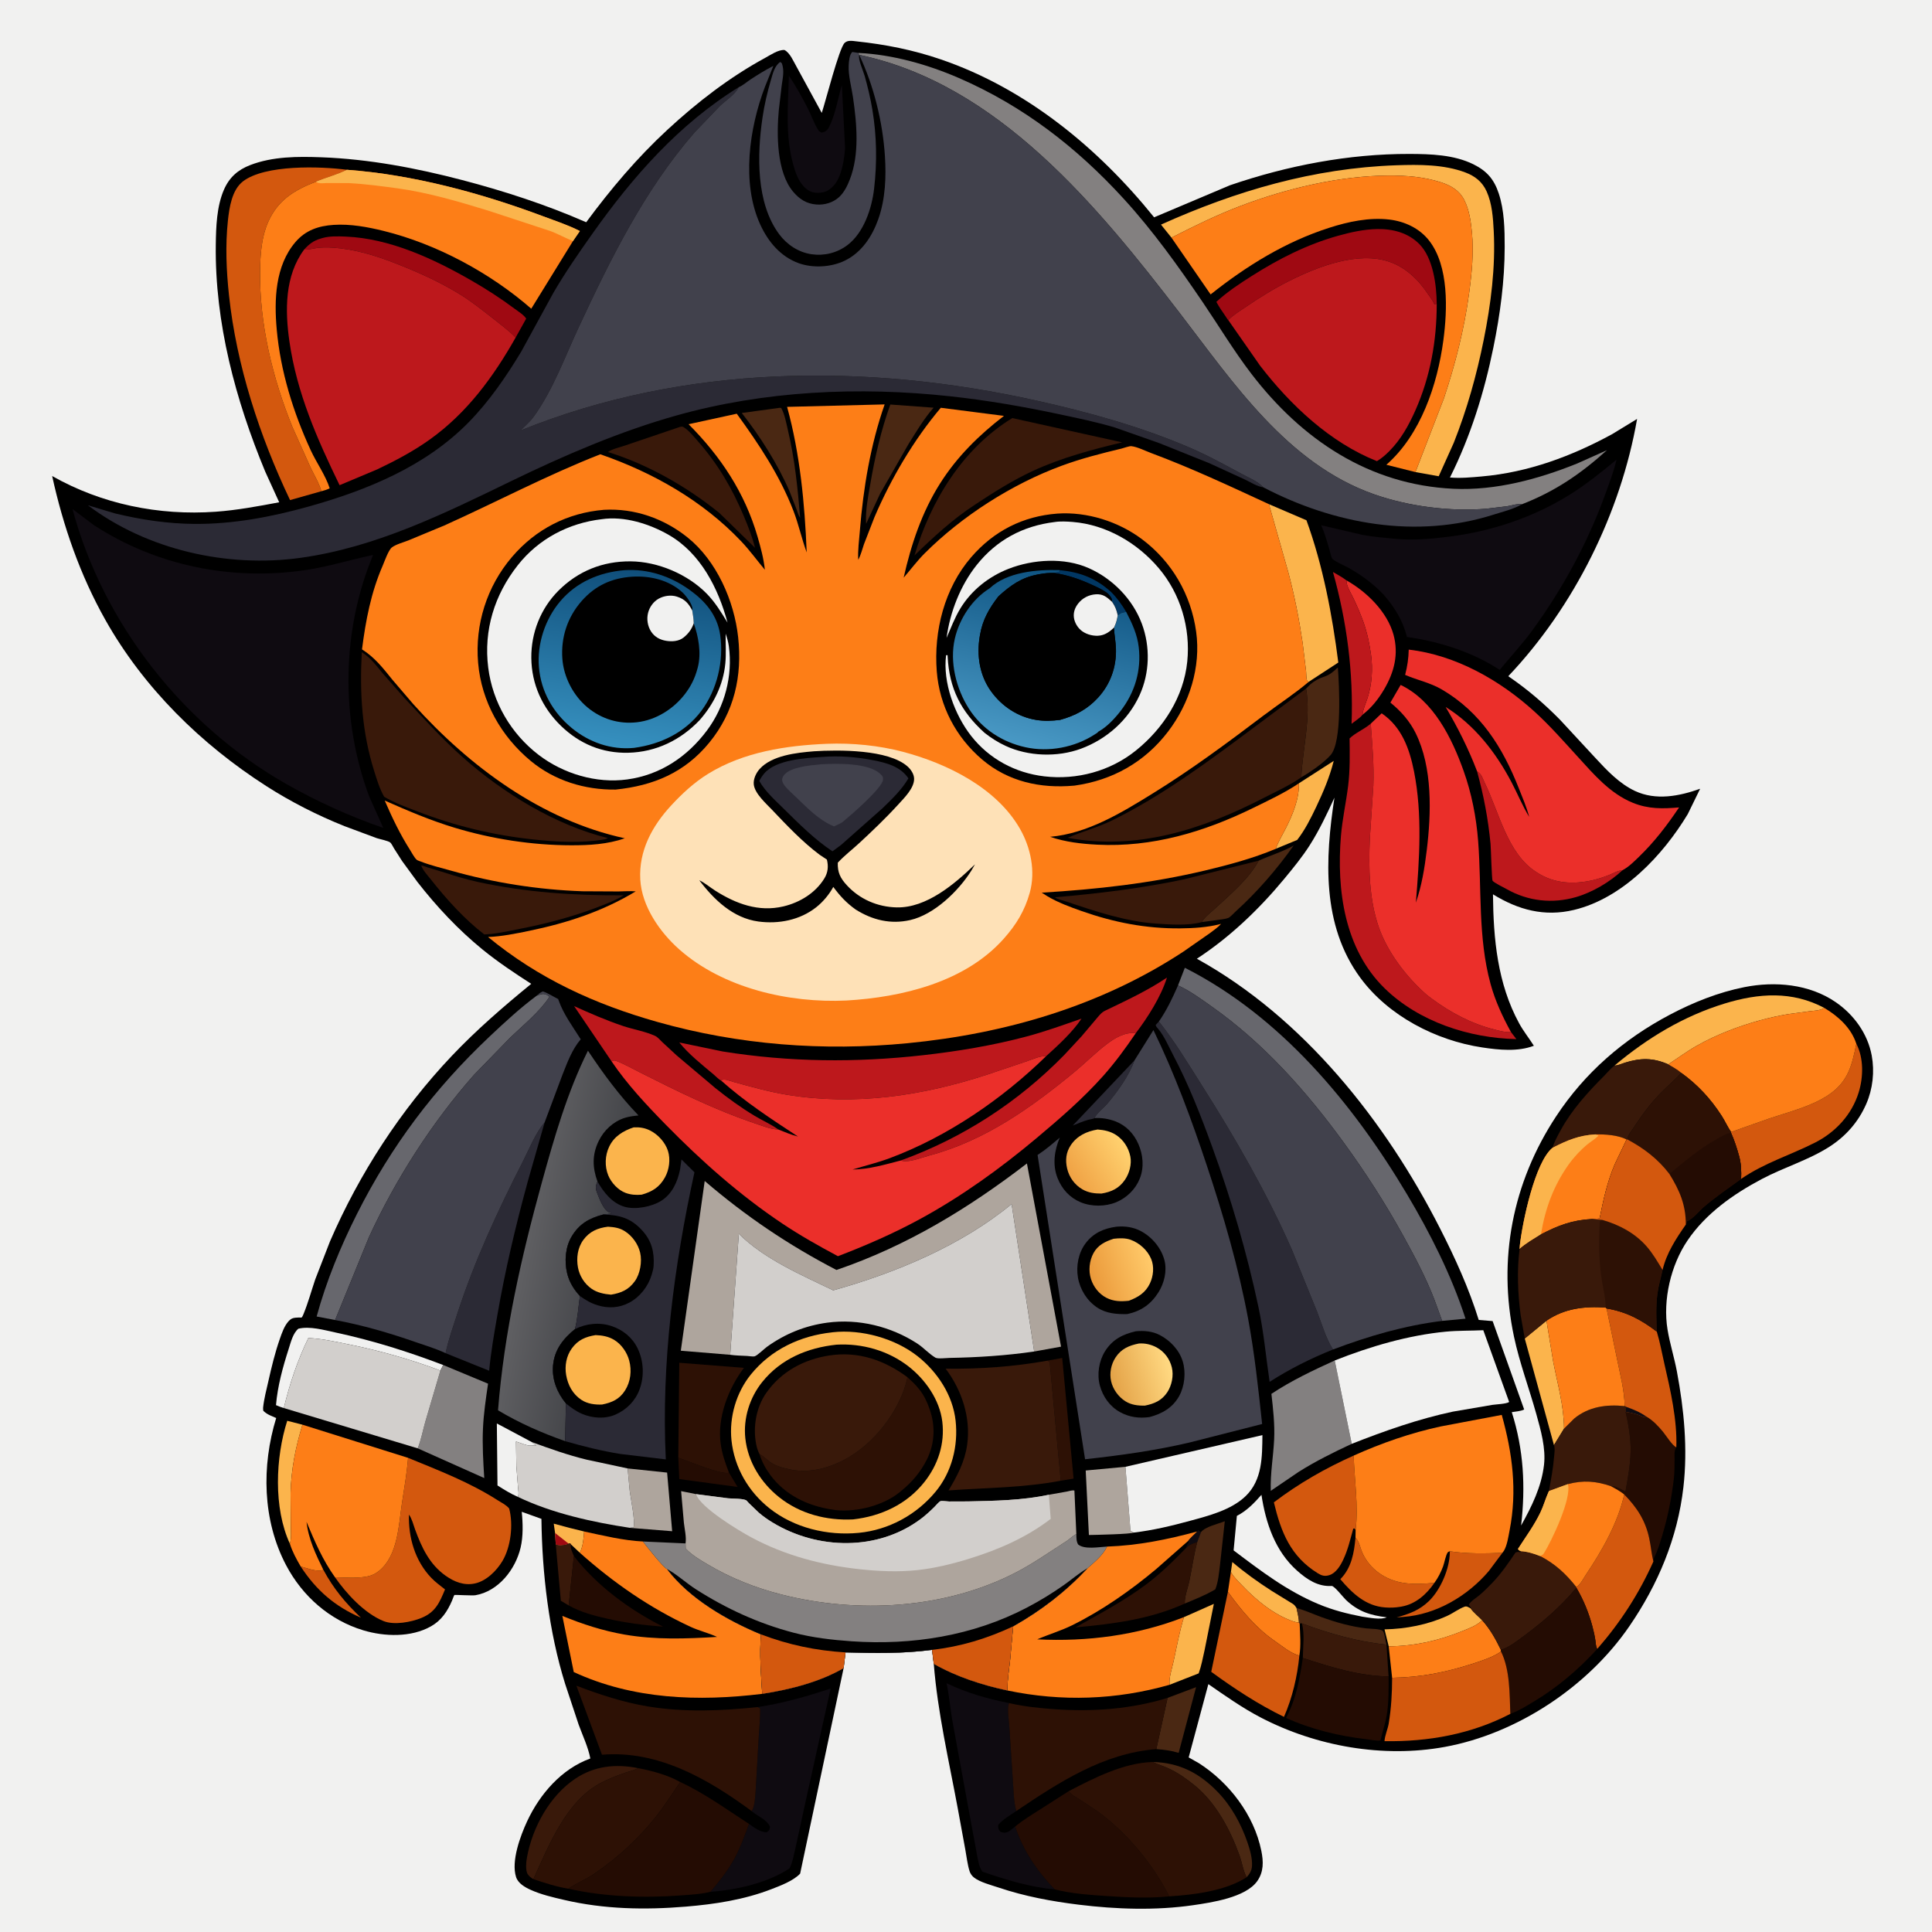
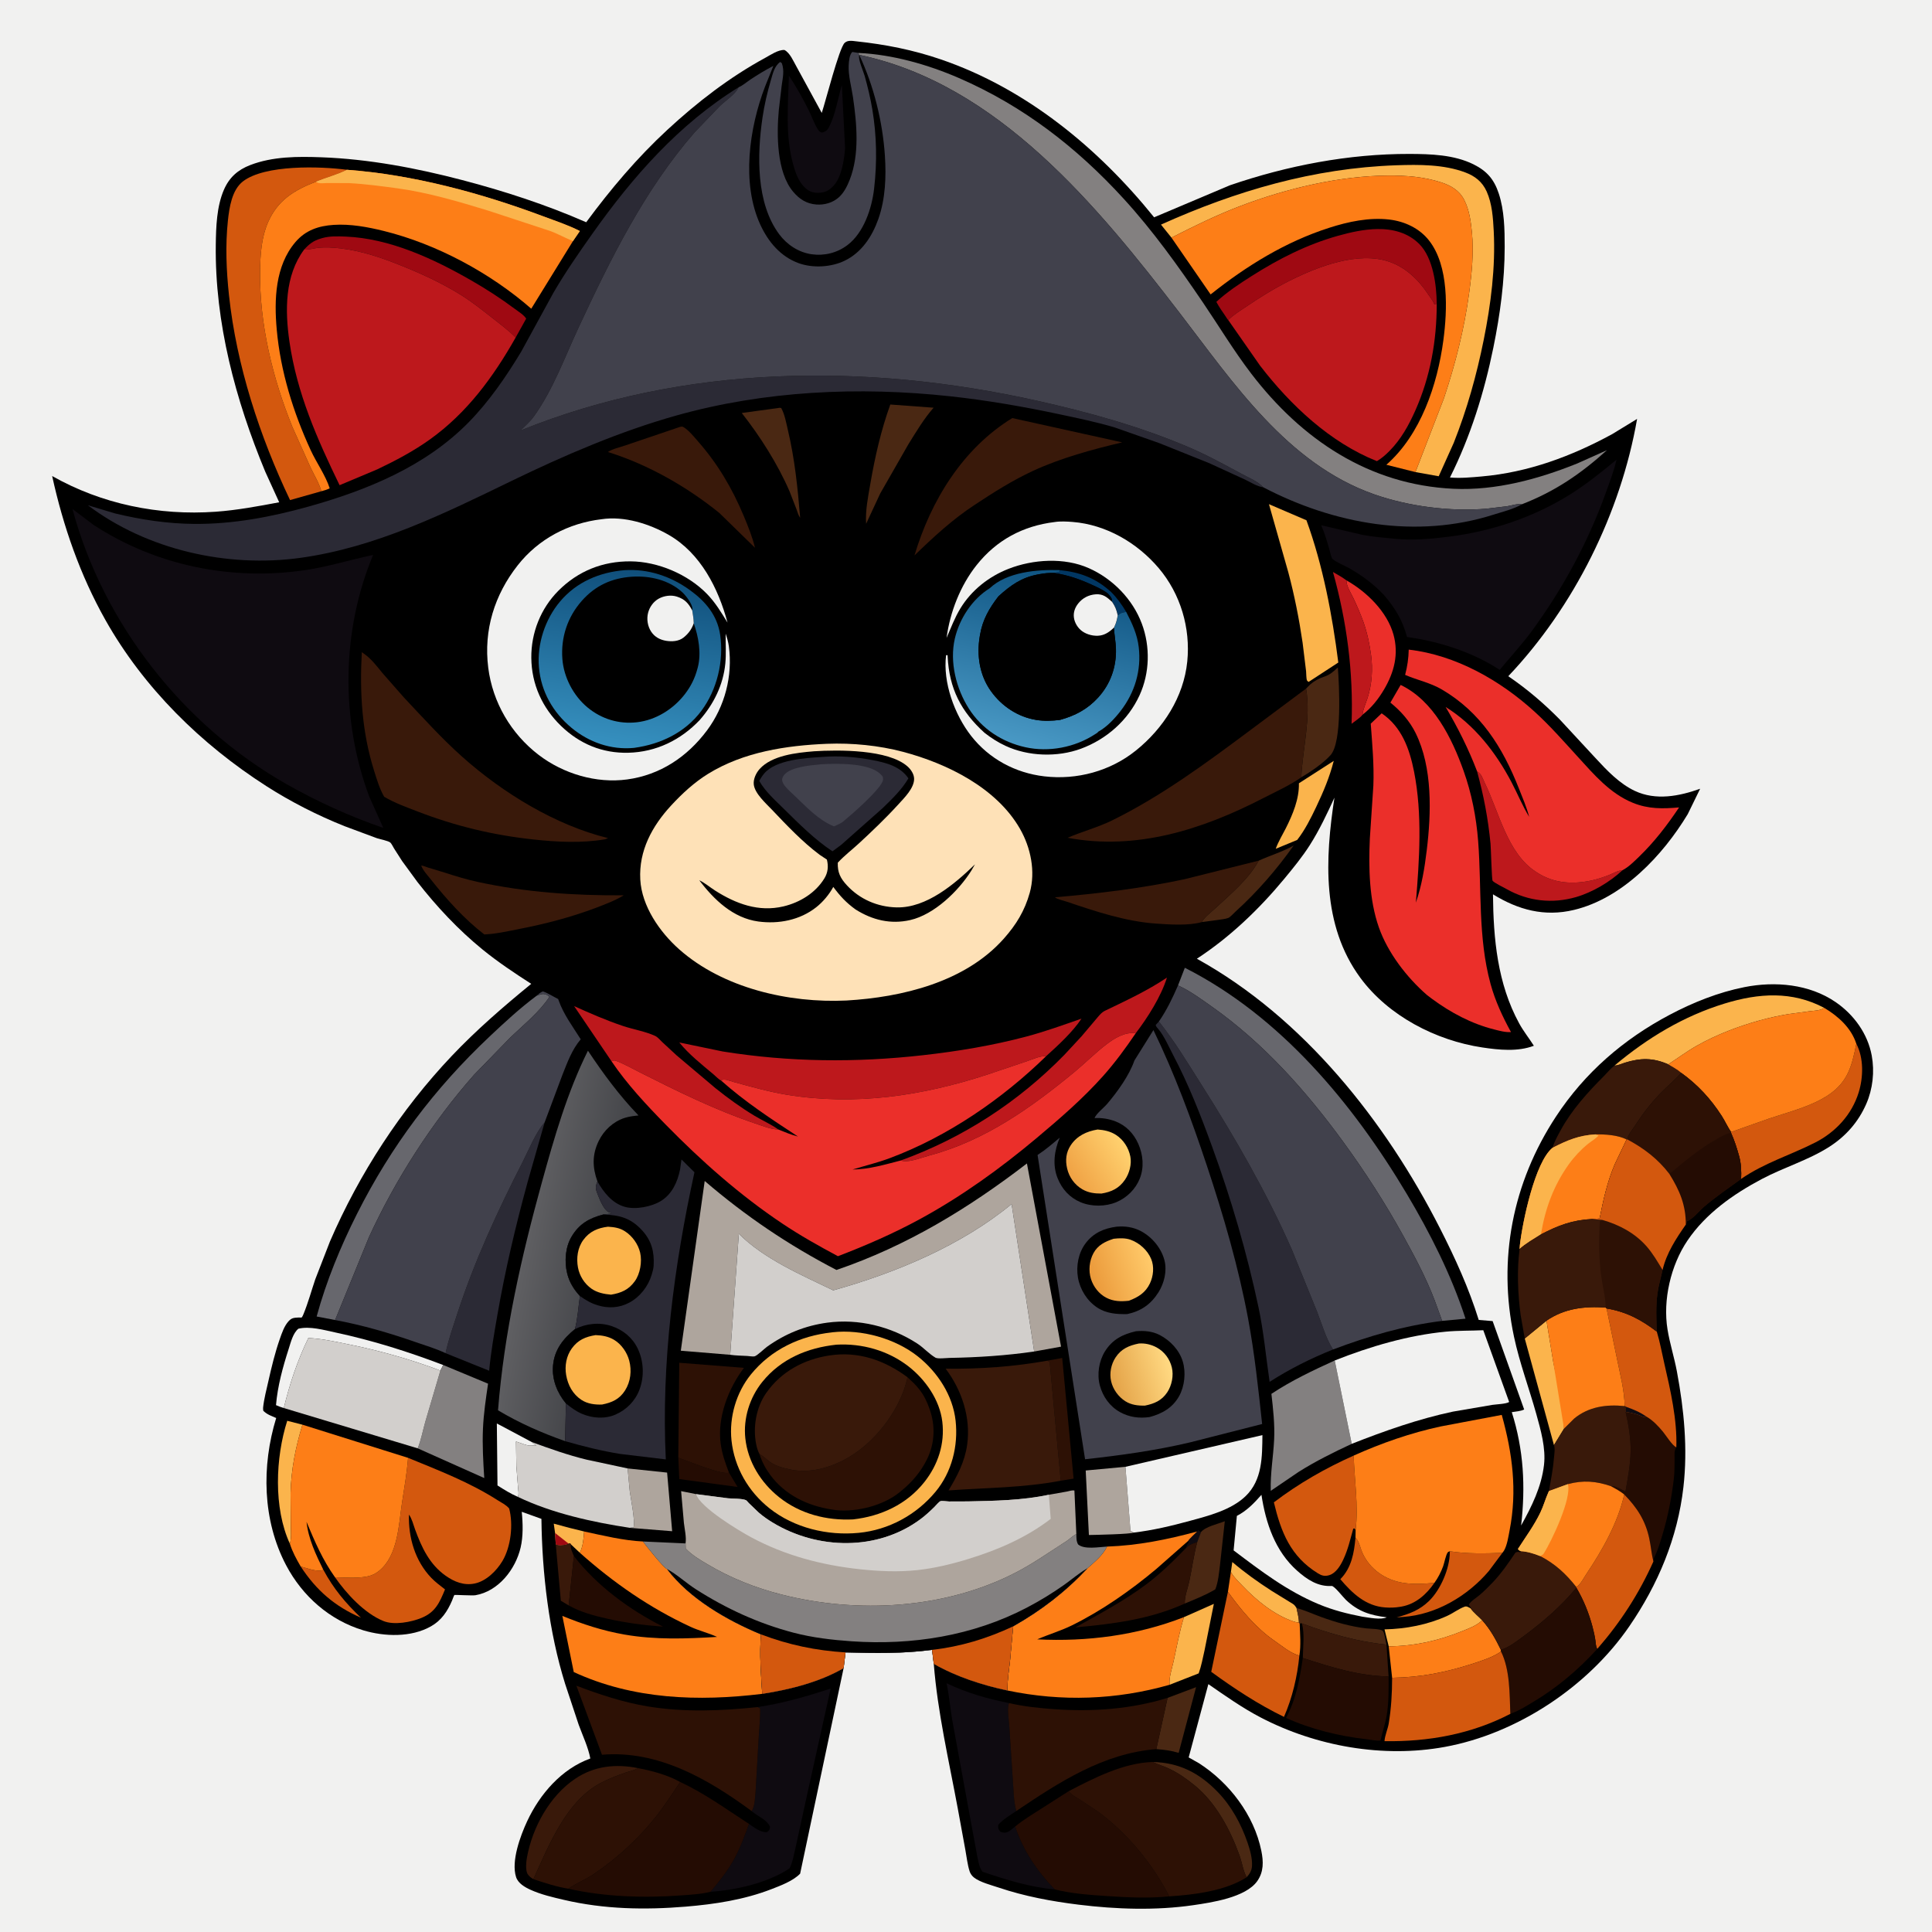
<svg xmlns="http://www.w3.org/2000/svg" version="1.1" style="display: block;" viewBox="0 0 2048 2048" width="1024" height="1024">
  <defs>
    <linearGradient id="Gradient1" gradientUnits="userSpaceOnUse" x1="1137.16" y1="1248.25" x2="1191.03" y2="1213.91">
      <stop class="stop0" offset="0" stop-opacity="1" stop-color="rgb(240,163,69)" />
      <stop class="stop1" offset="1" stop-opacity="1" stop-color="rgb(255,208,110)" />
    </linearGradient>
    <linearGradient id="Gradient2" gradientUnits="userSpaceOnUse" x1="643.129" y1="1327.19" x2="558.591" y2="1310.61">
      <stop class="stop0" offset="0" stop-opacity="1" stop-color="rgb(68,69,73)" />
      <stop class="stop1" offset="1" stop-opacity="1" stop-color="rgb(95,95,98)" />
    </linearGradient>
    <linearGradient id="Gradient3" gradientUnits="userSpaceOnUse" x1="1179.78" y1="1465.62" x2="1239.33" y2="1447.75">
      <stop class="stop0" offset="0" stop-opacity="1" stop-color="rgb(228,163,72)" />
      <stop class="stop1" offset="1" stop-opacity="1" stop-color="rgb(255,216,129)" />
    </linearGradient>
    <linearGradient id="Gradient4" gradientUnits="userSpaceOnUse" x1="1158.04" y1="1355.22" x2="1218.27" y2="1335.68">
      <stop class="stop0" offset="0" stop-opacity="1" stop-color="rgb(235,154,59)" />
      <stop class="stop1" offset="1" stop-opacity="1" stop-color="rgb(255,201,105)" />
    </linearGradient>
    <linearGradient id="Gradient5" gradientUnits="userSpaceOnUse" x1="1130.97" y1="606.503" x2="1084.61" y2="791.157">
      <stop class="stop0" offset="0" stop-opacity="1" stop-color="rgb(14,83,129)" />
      <stop class="stop1" offset="1" stop-opacity="1" stop-color="rgb(73,153,197)" />
    </linearGradient>
    <linearGradient id="Gradient6" gradientUnits="userSpaceOnUse" x1="680.586" y1="606.189" x2="652.992" y2="790.299">
      <stop class="stop0" offset="0" stop-opacity="1" stop-color="rgb(16,79,123)" />
      <stop class="stop1" offset="1" stop-opacity="1" stop-color="rgb(54,144,191)" />
    </linearGradient>
  </defs>
  <path transform="translate(0,0)" fill="rgb(241,241,240)" d="M -0 -0 L 2048 0 L 2048 2048 L -0 2048 L -0 -0 z" />
  <path transform="translate(0,0)" fill="rgb(0,0,0)" d="M 894.27 1768.27 L 848.174 1986.15 C 840.869 1993.85 827.217 1998.94 817.463 2002.7 C 788.609 2013.84 757.695 2018.56 727.013 2021.1 C 683.665 2024.71 640.524 2023.91 597.963 2013.98 C 586 2011.19 573.647 2008.36 562.418 2003.27 C 556.391 2000.54 549.204 1996.42 547.057 1989.76 C 541.634 1972.92 551.632 1945.99 558.849 1930.5 C 572.248 1901.75 595.333 1875.04 625.759 1864.08 C 623.575 1852.22 617.605 1839.75 613.452 1828.33 L 599.052 1784.93 C 581.842 1729.69 574.624 1667.84 573.937 1610.05 L 553.068 1602.57 C 554.306 1614.72 554.682 1628.54 551.875 1640.5 C 546.456 1663.6 528.381 1686.84 503.952 1691.01 C 500.771 1691.55 482.036 1690.47 481.718 1690.72 C 481.191 1691.13 479.579 1695.81 479.185 1696.72 C 474.246 1708.15 467.989 1717.64 456.959 1723.91 C 435.873 1735.9 407.632 1734.99 385.064 1728.19 C 349.401 1717.44 320.625 1692.03 303.33 1659.28 C 278.115 1611.54 277.202 1553.87 292.782 1503.15 C 287.617 1500.91 283.228 1499.53 279.118 1495.5 C 278.948 1494.29 278.783 1493.23 278.911 1492 C 279.884 1482.67 282.55 1472.75 284.599 1463.61 C 287.925 1448.77 291.542 1433.89 296.555 1419.52 C 298.821 1413.03 301.287 1405.59 305.994 1400.44 C 309.396 1396.72 312.084 1396.9 316.817 1396.6 C 317.883 1396.53 319.069 1396.92 320.019 1396.43 C 320.277 1396.3 321.584 1393.33 321.728 1392.98 C 326.591 1381.1 330.055 1368.41 334.153 1356.24 L 349.79 1315.96 C 380.836 1244.14 424.903 1176.3 478.738 1119.49 C 504.963 1091.81 533.648 1067.01 563.138 1042.92 C 545.435 1031.51 527.781 1019.79 511.44 1006.46 C 485.7 985.47 462.92 961.105 442.5 934.966 L 426.286 912.787 L 417.767 899.482 C 416.734 897.847 415.13 894.397 413.794 893.169 C 411.777 891.314 402.446 889.51 399.448 888.501 L 365.2 875.759 C 336.602 864.362 308.324 849.953 282.379 833.326 C 213.109 788.933 152.321 729.256 111.719 657.156 C 84.943 609.607 66.936 557.778 55.286 504.597 C 107.805 534.421 168.478 546.766 228.652 542.454 C 251.305 540.831 273.677 536.641 295.965 532.446 L 281.162 499.962 C 249.624 423.979 227.689 342.248 228.746 259.512 C 228.99 240.416 229.692 218.826 237.377 201.125 C 243.05 188.059 252.059 180.057 265.264 174.972 C 289.141 165.776 315.574 165.8 340.762 166.731 C 391.035 168.587 441.431 178.17 490 190.887 C 534.662 202.582 579.069 217.051 621.39 235.586 C 647.255 200.556 675.334 167.282 707.35 137.685 C 738.984 108.441 773.234 81.927 811.175 61.304 C 816.958 58.161 824.773 52.692 831.5 52.963 C 837.501 56.018 841.013 64.91 844.35 70.683 L 871.098 119.699 C 875.083 107.811 889.457 51.124 895.316 45.5 C 898.673 42.277 903.669 43.385 907.855 43.828 C 938.634 47.093 968.067 52.935 997.42 62.991 C 1087.76 93.94 1164.1 156.816 1223.41 230.367 L 1303.8 196.394 C 1364.63 175.549 1429.55 163.029 1493.93 163.176 C 1516.51 163.228 1541.33 163.979 1561.94 174.192 C 1576.17 181.243 1583.79 190.091 1588.76 205.147 C 1594.65 222.985 1595.05 243.144 1595.03 261.781 C 1595 297.846 1590.21 333.232 1583.02 368.5 C 1573.39 415.794 1558.72 462.939 1537.01 506.163 C 1548.15 507.153 1559.38 506.034 1570.48 505.071 C 1619.84 500.786 1665.71 483.767 1709 460.186 L 1735.39 444.075 C 1718 543.769 1668.63 643.212 1598.83 716.813 C 1618.89 730.503 1636.58 745.601 1653.62 762.906 L 1691.35 803.637 C 1703.49 816.775 1716.6 830.673 1733.04 838.403 C 1755.34 848.886 1780.12 843.992 1802.22 836.123 L 1789.09 863 C 1762.68 906.791 1719.98 952.198 1668.5 964.548 C 1637.13 972.073 1609.37 964.493 1582.61 948.013 C 1583.05 995.278 1587.34 1042.55 1610.39 1084.84 C 1614.88 1093.09 1620.93 1100.58 1625.96 1108.55 C 1608.9 1115.06 1589.03 1113 1571.33 1110.35 C 1522.18 1103 1471.65 1076.91 1441.88 1036.33 C 1400.95 980.553 1404.63 910.26 1414.57 845.543 C 1406.66 862.729 1398.6 879.91 1388.42 895.906 C 1380.47 908.387 1370.92 920.046 1361.5 931.437 C 1334.96 963.533 1303.71 993.511 1268.72 1016.3 C 1381.68 1078.68 1468.76 1188.69 1526.54 1302.26 C 1542.58 1333.79 1556.99 1365.34 1567.52 1399.2 L 1582.26 1400.41 L 1615.68 1494.1 C 1612.14 1495.99 1606.56 1496.24 1602.55 1496.95 C 1615.19 1536.84 1617.21 1575.77 1612.44 1617.1 C 1623.73 1596.82 1634.02 1576.17 1636.72 1552.81 C 1638.76 1535.13 1633.31 1516.07 1628.62 1499.2 C 1620.98 1471.76 1610.82 1444.8 1604.89 1416.94 C 1587.47 1335.09 1603.39 1253.71 1649.32 1183.72 C 1679.92 1137.1 1720.9 1101.64 1770.08 1075.64 C 1794.78 1062.59 1821.68 1051.84 1849.16 1046.4 C 1881.66 1039.95 1917.94 1043.11 1945.89 1062.3 C 1965.16 1075.53 1979.83 1095.69 1984.11 1118.91 C 1987.25 1135.96 1985.24 1154.35 1978.29 1170.25 C 1970.03 1189.13 1956.85 1204.23 1939.52 1215.41 C 1917.38 1229.7 1891.12 1237.38 1867.82 1249.7 C 1837.57 1265.7 1808.2 1286.29 1788.76 1315.08 C 1771.08 1341.25 1762.54 1378.02 1767.63 1409.25 C 1770.07 1424.23 1774.78 1438.85 1777.58 1453.8 C 1785.12 1494 1789.17 1535.57 1784.49 1576.41 C 1778.31 1630.3 1757.64 1679.49 1727.15 1723.94 C 1683.15 1788.1 1608.05 1837.81 1531.54 1851.8 C 1466.13 1863.76 1395.17 1851.24 1336.34 1820.58 C 1316.93 1810.46 1298.88 1797.68 1280.91 1785.25 L 1260.05 1862.93 L 1270.94 1869.09 C 1303.06 1889.67 1329.37 1924.02 1337.06 1961.94 C 1339.36 1973.25 1339.7 1984.23 1332.69 1994.11 C 1320.37 2011.48 1284.13 2016.76 1264.87 2019.57 C 1225.18 2025.36 1183.2 2023.93 1143.5 2019.04 C 1114.72 2015.5 1086.06 2010.17 1058.53 2000.88 C 1050.96 1998.33 1038.5 1995.18 1032.3 1990.11 C 1030.28 1988.46 1028.63 1986.17 1027.83 1983.67 C 1025.54 1976.54 1024.69 1968.31 1023.31 1960.91 L 1015.25 1916.9 C 1005.88 1866.35 993.88 1815.06 989.854 1763.77 L 988.017 1748.91 C 957.227 1753.03 927.212 1752.45 896.295 1751.63 L 894.27 1768.27 z" />
  <path transform="translate(0,0)" fill="rgb(15,11,17)" d="M 1268.98 1623.46 L 1270 1621.98 L 1273.09 1624.15 L 1269.12 1634.68 C 1264.34 1636.2 1260.84 1637.33 1257.18 1641 C 1257.84 1639.15 1258.34 1637.36 1259.5 1635.76 L 1260.12 1635.01 L 1259.54 1633.39 C 1260.06 1631.71 1267.48 1625.11 1268.98 1623.46 z" />
  <path transform="translate(0,0)" fill="rgb(251,180,76)" d="M 588.407 1625.04 L 586.993 1615.13 L 603.652 1619.6 L 619.196 1623.44 C 618.703 1630.76 617.954 1639.39 614.656 1646.01 L 605.355 1637.23 L 604.428 1636.04 L 602.756 1636.34 C 601.728 1636.84 601.438 1637.04 600.179 1637.34 C 596.853 1638.14 592.115 1638.85 589.13 1637.13 L 588.407 1625.04 z" />
  <path transform="translate(0,0)" fill="rgb(159,9,18)" d="M 588.407 1625.04 L 602.756 1636.34 C 601.728 1636.84 601.438 1637.04 600.179 1637.34 C 596.853 1638.14 592.115 1638.85 589.13 1637.13 L 588.407 1625.04 z" />
-   <path transform="translate(0,0)" fill="rgb(43,42,53)" d="M 1202.56 1124.11 C 1196.99 1140.1 1184.72 1157.04 1173.8 1169.97 C 1170.08 1174.38 1162.17 1180.3 1160.24 1185.25 C 1159.05 1186.16 1155.2 1186.52 1153.5 1187.03 C 1147.95 1188.68 1142.53 1190.91 1137.18 1193.12 L 1202.56 1124.11 z" />
  <path transform="translate(0,0)" fill="rgb(211,88,14)" d="M 318.762 1660.54 C 325.349 1662.21 336.396 1666.81 342.777 1664.09 C 353.591 1684.13 366.247 1699.28 382.604 1714.83 C 354.934 1702.83 335.239 1685.8 318.762 1660.54 z" />
  <path transform="translate(0,0)" fill="rgb(57,25,10)" d="M 604.428 1636.04 L 605.355 1637.23 C 604.003 1640.84 607.005 1645.88 608.337 1649.52 L 602.808 1701.81 L 594.501 1696.86 L 589.13 1637.13 C 592.115 1638.85 596.853 1638.14 600.179 1637.34 C 601.438 1637.04 601.728 1636.84 602.756 1636.34 L 604.428 1636.04 z" />
  <path transform="translate(0,0)" fill="rgb(36,12,3)" d="M 719.012 1545.19 C 727.773 1548.17 765.487 1564 772.756 1561.04 L 781.851 1576.25 L 720.065 1567.88 L 719.012 1545.19 z" />
  <path transform="translate(0,0)" fill="rgb(251,180,76)" d="M 1304.79 1666.39 L 1306.29 1655.82 C 1319.58 1667.08 1333.45 1677.03 1348.1 1686.45 L 1370.65 1700.31 C 1372.4 1701.51 1373.3 1702.85 1374.39 1704.63 C 1375.35 1709.57 1376.9 1714.97 1376.92 1719.99 C 1375.1 1719.8 1373.24 1719.53 1371.5 1718.95 C 1350.63 1711.96 1331.47 1696.22 1316.6 1680.5 C 1312.31 1675.96 1307.87 1671.9 1304.79 1666.39 z" />
  <path transform="translate(0,0)" fill="rgb(74,40,19)" d="M 1374.39 1704.63 C 1383.19 1706.88 1391.79 1710.92 1400.33 1714.03 C 1416 1719.73 1431.85 1724.24 1448.45 1726.18 C 1451.97 1726.59 1464.25 1726.6 1465.96 1729 C 1468.11 1732.03 1468.62 1739.52 1469.73 1743.36 C 1438.72 1740.26 1409.29 1731.68 1380.17 1720.95 C 1378.81 1720.49 1379.63 1720.59 1377.68 1721.27 L 1376.92 1719.99 C 1376.9 1714.97 1375.35 1709.57 1374.39 1704.63 z" />
  <path transform="translate(0,0)" fill="rgb(241,241,240)" d="M 549.021 1586.77 C 541.273 1583.44 534.457 1579.14 527.362 1574.64 L 526.669 1508.93 L 563.703 1528.62 C 565.274 1530 566.76 1531.35 568.5 1532.51 C 566.469 1532.28 564.968 1532.16 562.947 1532.4 C 558.981 1532.89 551.052 1529.29 546.977 1528.05 L 547.366 1554.08 L 549.145 1576.89 C 549.417 1580.26 550.235 1583.57 549.021 1586.77 z" />
  <path transform="translate(0,0)" fill="rgb(251,180,76)" d="M 307.289 1636.46 C 289.746 1598.44 292.024 1545.03 304.475 1506.09 L 320.608 1510.23 C 313.284 1534.3 308.616 1557.73 308.008 1583 L 308.287 1617.15 C 308.381 1623.62 309.062 1630.18 307.289 1636.46 z" />
  <path transform="translate(0,0)" fill="rgb(74,40,19)" d="M 1237.69 1799.82 L 1267.89 1788.47 L 1249.44 1858.12 C 1241.48 1855.66 1234.02 1854.76 1225.75 1854.14 L 1237.69 1799.82 z" />
  <path transform="translate(0,0)" fill="rgb(74,40,19)" d="M 1334.26 912.338 C 1346.65 906.72 1359.43 903.037 1371.34 896.276 C 1353.65 921.356 1332.41 945.816 1309.63 966.416 C 1307.89 967.989 1304.05 972.302 1301.99 973.084 C 1298.74 974.321 1293.87 974.658 1290.39 975.256 L 1273.89 977.419 C 1277.24 971.691 1283.59 967.173 1288.46 962.652 C 1304.44 947.797 1323.9 931.676 1334.26 912.338 z" />
  <path transform="translate(0,0)" fill="rgb(74,40,19)" d="M 1222.01 1867.76 C 1250.11 1868.48 1271.33 1879.46 1290.78 1899.5 C 1305.31 1914.47 1315.67 1933.48 1322.39 1953.11 C 1325.03 1960.84 1327.61 1969.69 1327.18 1977.92 C 1326.92 1983.03 1324.82 1986.21 1321.49 1989.98 C 1317.81 1983.29 1316.53 1974.14 1313.91 1966.83 C 1304.22 1939.89 1289.14 1911.38 1266.78 1892.95 C 1258.01 1885.73 1249.38 1879.69 1239.12 1874.78 C 1233.82 1872.25 1228.17 1870.73 1222.87 1868.18 L 1222.01 1867.76 z" />
  <path transform="translate(0,0)" fill="rgb(251,180,76)" d="M 1376.88 830.327 L 1413.83 806.565 C 1409.38 823.889 1402.97 839.058 1395.32 855.204 C 1389.62 867.214 1383.29 879.899 1375.07 890.382 L 1352.34 899.762 C 1354.97 892.271 1359.43 885.105 1363.01 878 C 1370.37 863.384 1377.32 846.801 1376.88 830.327 z" />
  <path transform="translate(0,0)" fill="rgb(45,17,5)" d="M 1110.29 1442.36 L 1125.98 1439.5 L 1138.05 1567.38 L 1124.43 1569.63 L 1112.7 1443.75 L 1110.29 1442.36 z" />
  <path transform="translate(0,0)" fill="rgb(251,180,76)" d="M 1472.1 1745.2 L 1467.65 1727.2 C 1490.17 1726.76 1513.49 1722.29 1534.04 1712.91 C 1540.29 1710.05 1546.13 1705.52 1552.49 1703.16 C 1554.88 1702.28 1556.62 1703.84 1558.86 1704.88 C 1562.27 1709.65 1567.17 1713.33 1571.2 1717.58 C 1565.12 1723.31 1557.8 1725.91 1550.22 1728.98 C 1524.86 1739.25 1499.61 1744.9 1472.1 1745.2 z" />
  <path transform="translate(0,0)" fill="rgb(74,40,19)" d="M 1273.09 1624.15 C 1277.58 1618.34 1291.15 1615.41 1298.33 1612.59 L 1293.24 1659 C 1292.19 1667.33 1291.41 1677.01 1288.26 1684.8 C 1277.99 1690.9 1266.93 1695.24 1255.93 1699.83 C 1255.55 1692.46 1259.17 1683.51 1260.72 1676.13 C 1263.61 1662.36 1265.46 1648.26 1269.12 1634.68 L 1273.09 1624.15 z" />
  <path transform="translate(0,0)" fill="rgb(253,126,23)" d="M 1304.79 1666.39 C 1307.87 1671.9 1312.31 1675.96 1316.6 1680.5 C 1331.47 1696.22 1350.63 1711.96 1371.5 1718.95 C 1373.24 1719.53 1375.1 1719.8 1376.92 1719.99 L 1377.68 1721.27 C 1378.12 1731.87 1379.17 1744.5 1377.39 1754.96 C 1368.56 1753.05 1357.96 1744.09 1350.5 1738.95 C 1331.59 1725.91 1314.95 1705.99 1301.66 1687.39 L 1304.79 1666.39 z" />
  <path transform="translate(0,0)" fill="rgb(251,180,76)" d="M 1255.03 1714.23 L 1286.73 1700.16 L 1276.83 1749.63 C 1274.99 1757.68 1273.48 1766.1 1270.64 1773.86 L 1239.86 1785.92 C 1238.84 1778.84 1242.51 1768.07 1244.05 1761.01 C 1247.48 1745.29 1250.28 1729.62 1255.03 1714.23 z" />
  <path transform="translate(0,0)" fill="rgb(251,180,76)" d="M 1616.31 1418.87 L 1639.34 1399.98 L 1646.5 1443.61 C 1651.09 1467.26 1657.78 1490.05 1657.96 1514.38 L 1647.26 1531.88 L 1616.31 1418.87 z" />
  <path transform="translate(0,0)" fill="rgb(241,241,240)" d="M 300.852 1492.58 C 297.981 1491.7 295.293 1490.77 292.569 1489.5 C 294.255 1469.33 299.782 1449.21 305.975 1430 C 308.256 1422.92 310.428 1413.47 316.245 1408.5 C 328.395 1405.54 343.515 1409.91 355.465 1412.46 C 394.862 1420.87 432.199 1432.68 469.839 1446.97 L 466.84 1452.87 C 435.656 1441.02 401.689 1431.54 369 1424.94 C 355.023 1422.11 341.155 1419.03 326.869 1418.35 C 315.2 1442.46 307.159 1466.67 300.852 1492.58 z" />
  <path transform="translate(0,0)" fill="rgb(74,40,19)" d="M 825.522 432.418 C 826.102 432.108 827.429 432.435 828.094 432.5 C 831.835 439.053 833.383 448.224 835.127 455.563 C 842.453 486.389 845.624 517.426 848.21 548.93 C 846.333 546.405 845.502 542.96 844.389 540.009 L 836.952 520.855 C 824.495 492.008 805.736 462.467 786.296 437.786 L 825.522 432.418 z" />
  <path transform="translate(0,0)" fill="rgb(211,88,14)" d="M 1536.84 1644.39 C 1554.51 1647.23 1574.77 1646.83 1592.63 1646.05 L 1578.28 1665.29 C 1555.83 1691.75 1522.48 1711.55 1487.42 1714.01 L 1480.5 1714.53 C 1493.95 1710.84 1504.76 1706.89 1514.88 1697.04 C 1527.15 1685.09 1536.81 1662.61 1536.85 1645.43 L 1536.84 1644.39 z" />
  <path transform="translate(0,0)" fill="rgb(36,12,3)" d="M 608.337 1649.52 C 632.916 1681.18 667.295 1706.4 702.845 1724.32 C 682.628 1722.82 663.856 1720.35 644.051 1715.95 C 630.024 1712.84 615.409 1708.9 602.808 1701.81 L 608.337 1649.52 z" />
  <path transform="translate(0,0)" fill="rgb(174,165,157)" d="M 665.331 1556.6 L 707.164 1561.01 L 712.518 1623.16 L 667.952 1619.61 C 668.697 1619.17 668.14 1619.44 669.882 1619.32 L 671.5 1619.22 C 673.747 1613.44 668.431 1587.63 667.558 1580.5 L 665.331 1556.6 z" />
  <path transform="translate(0,0)" fill="rgb(235,47,42)" d="M 1427.24 615.183 C 1448.66 627.189 1470.49 648.481 1477.17 672.781 C 1482.86 693.504 1477.88 712.566 1467.28 730.653 C 1461.27 740.927 1453.79 750.397 1444.28 757.674 C 1444.99 751.46 1447.87 745.474 1449.78 739.519 C 1454.34 725.309 1455.4 709.078 1453.37 694.288 C 1451.69 682.099 1449.28 670.712 1445.17 659.062 C 1442.21 650.693 1438.48 642.282 1434.71 634.227 C 1432.05 628.53 1427.25 621.595 1427.24 615.183 z" />
  <path transform="translate(0,0)" fill="rgb(189,24,28)" d="M 1444.28 757.674 C 1442.6 760.396 1435.42 765.053 1432.72 767.258 C 1434.75 712.566 1427.73 659.041 1413 606.352 C 1417.84 609.147 1422.79 611.797 1427.24 615.183 C 1427.25 621.595 1432.05 628.53 1434.71 634.227 C 1438.48 642.282 1442.21 650.693 1445.17 659.062 C 1449.28 670.712 1451.69 682.099 1453.37 694.288 C 1455.4 709.078 1454.34 725.309 1449.78 739.519 C 1447.87 745.474 1444.99 751.46 1444.28 757.674 z" />
  <path transform="translate(0,0)" fill="rgb(211,88,14)" d="M 1436.88 1629.96 L 1438.15 1631.48 C 1441.19 1635.36 1442.1 1641.43 1444.15 1645.97 C 1452.08 1663.56 1468.56 1674.89 1487.5 1677.88 C 1498.32 1679.6 1509.66 1678.91 1520.53 1677.9 C 1512.15 1690.08 1500.66 1700.39 1485.66 1703.05 L 1484 1703.32 C 1478.81 1704.2 1473.59 1704.34 1468.34 1703.96 C 1447.69 1702.48 1433.46 1688.94 1420.8 1674.01 C 1432.7 1662 1435.42 1646.07 1436.88 1629.96 z" />
  <path transform="translate(0,0)" fill="rgb(57,25,10)" d="M 565.397 1992 C 563.14 1990.68 560.983 1989.06 559.5 1986.87 C 556.755 1982.81 557.772 1973.44 558.616 1968.82 C 564.406 1937.11 582.695 1903.67 609.801 1885.5 C 630.029 1871.94 652.695 1869.56 676.225 1874.28 L 674.86 1875.07 C 671.345 1876.98 667.076 1877.66 663.289 1878.99 C 654.304 1882.14 644.989 1885.64 636.581 1890.12 C 600.009 1909.61 581.773 1956.32 565.397 1992 z" />
  <path transform="translate(0,0)" fill="rgb(74,40,19)" d="M 943.757 428.8 L 989.652 432.188 C 979.306 443.966 971.163 457.731 962.9 471 L 933.071 523.104 L 918.13 555.22 C 917.198 541.313 920.128 527.065 922.483 513.412 C 927.499 484.343 933.744 456.659 943.757 428.8 z" />
  <path transform="translate(0,0)" fill="rgb(174,165,157)" d="M 1201.77 1624.59 C 1199.19 1626.27 1160.5 1627.08 1154.28 1627.17 L 1150.9 1558.79 L 1193.01 1554.87 L 1198.35 1622.79 L 1201.77 1624.59 z" />
  <path transform="translate(0,0)" fill="rgb(74,40,19)" d="M 1384.5 729.912 L 1388.68 725.74 C 1393.01 721.902 1398.19 719.08 1403.67 717.319 C 1409.85 715.332 1413.52 711.875 1418.18 707.526 C 1419.62 726.492 1422.85 786.517 1410.48 800.423 C 1402.83 809.015 1389.32 818.209 1379.4 823.942 C 1380.97 792.793 1389.77 761.198 1384.5 729.912 z" />
  <path transform="translate(0,0)" fill="rgb(57,25,10)" d="M 1380.17 1720.95 C 1409.29 1731.68 1438.72 1740.26 1469.73 1743.36 L 1471.97 1777.17 C 1439.57 1776.32 1411.39 1767.39 1381.04 1757.53 C 1381.2 1745.04 1383.09 1733.35 1380.17 1720.95 z" />
  <path transform="translate(0,0)" fill="rgb(45,17,5)" d="M 1257.18 1641 C 1260.84 1637.33 1264.34 1636.2 1269.12 1634.68 C 1265.46 1648.26 1263.61 1662.36 1260.72 1676.13 C 1259.17 1683.51 1255.55 1692.46 1255.93 1699.83 C 1218.59 1716.68 1180.22 1721.39 1139.94 1725.13 C 1165.2 1711.03 1191.8 1696.92 1214.97 1679.56 C 1230.13 1668.18 1244.05 1654.64 1257.18 1641 z" />
  <path transform="translate(0,0)" fill="url(#Gradient1)" d="M 1163.49 1197.33 C 1170.45 1197.85 1176.87 1199.16 1182.86 1202.98 C 1190.92 1208.11 1196.37 1216.69 1198.21 1225.97 C 1199.8 1234.04 1197.18 1243.76 1192.59 1250.5 C 1186.35 1259.7 1178.14 1263.52 1167.57 1265.22 C 1160.41 1265.24 1153.82 1264.44 1147.46 1260.79 C 1139.17 1256.04 1133.38 1247.97 1131.21 1238.7 C 1129.16 1229.93 1129.96 1221.6 1135.07 1213.95 C 1141.82 1203.87 1151.94 1199.27 1163.49 1197.33 z" />
-   <path transform="translate(0,0)" fill="rgb(251,180,76)" d="M 671.723 1195.05 C 678.011 1194.73 683.523 1195.56 689.207 1198.42 C 697.62 1202.65 705.228 1211.03 708.085 1220.03 C 710.909 1228.92 709.401 1239.93 704.916 1248.03 C 699.099 1258.53 691.377 1263.26 680.181 1266.4 C 674.385 1266.94 668.679 1266.56 663.169 1264.53 C 655.216 1261.6 647.938 1253.72 644.773 1245.97 C 640.85 1236.36 641.293 1224.91 645.725 1215.57 C 650.949 1204.55 660.607 1198.73 671.723 1195.05 z" />
  <path transform="translate(0,0)" fill="rgb(253,126,23)" d="M 1571.2 1717.58 C 1579.82 1727.33 1585.31 1737.26 1590.97 1748.89 L 1591.16 1750.69 C 1582.12 1756.85 1571.07 1760.37 1560.69 1763.72 C 1532.4 1772.86 1505.45 1778.09 1475.7 1778.53 L 1472.1 1745.2 C 1499.61 1744.9 1524.86 1739.25 1550.22 1728.98 C 1557.8 1725.91 1565.12 1723.31 1571.2 1717.58 z" />
  <path transform="translate(0,0)" fill="rgb(189,24,28)" d="M 1565.78 817.668 C 1570.71 820.559 1571.43 824.826 1573.78 829.603 C 1588.91 860.283 1597.68 904.415 1628 924.034 L 1629.14 924.791 C 1647.22 936.576 1667.45 937.71 1687.93 933.132 C 1693.8 931.82 1700.14 929.736 1705.72 927.5 C 1710.72 925.493 1714.44 922.984 1719.91 922.455 C 1706.77 934.885 1687.91 945.963 1670.53 950.976 C 1645.63 958.161 1619.9 955.387 1597.29 942.581 C 1594.56 941.033 1583.61 935.736 1582.14 933.556 C 1581.34 932.356 1580.43 898.53 1580.03 894.41 C 1577.48 867.801 1572.79 843.465 1565.78 817.668 z" />
  <path transform="translate(0,0)" fill="rgb(159,9,18)" d="M 322.4 264.539 C 327.767 258.64 332.227 255.145 340 252.87 L 341.621 252.376 C 349.467 250.129 358.409 250.465 366.486 250.795 C 413.279 252.704 459.743 274.384 499.707 297.348 C 515.545 306.448 530.887 316.356 545.527 327.283 C 549.282 330.085 555.282 333.748 557.777 337.749 L 546.61 357.799 C 538.855 349.965 529.844 343.301 521.188 336.5 C 510.564 328.152 500.063 319.811 488.58 312.638 C 468.077 299.832 445.661 289.625 423.242 280.709 C 402.896 272.616 382.617 265.853 360.767 263.28 C 352.692 262.329 344.839 261.856 336.733 262.782 C 332.117 263.309 328.059 264.751 323.32 264.585 L 322.4 264.539 z" />
  <path transform="translate(0,0)" fill="rgb(241,241,240)" d="M 1337.19 1584.57 C 1341.75 1614.6 1351.75 1644.38 1375.05 1665.05 C 1385.5 1674.33 1397.11 1682.08 1411.61 1681.18 C 1414.44 1681 1423.89 1693.31 1426.9 1696.13 C 1439.99 1708.38 1452.53 1712.26 1470 1714.43 C 1463.86 1717.43 1450.9 1714.68 1444.07 1713.74 C 1427.88 1710.62 1412.91 1706.8 1397.66 1700.43 C 1364.16 1686.42 1336.35 1665.14 1307.68 1643.48 L 1311.14 1606.89 C 1321.7 1601.47 1329.43 1593.35 1337.19 1584.57 z" />
  <path transform="translate(0,0)" fill="rgb(15,11,17)" d="M 836.286 80.219 C 844.03 91.838 851.03 104.357 857.262 116.86 C 860.448 123.253 862.882 130.442 866.569 136.524 C 868.028 138.932 868.538 139.419 871 140.578 C 872.259 140.264 873.191 140.092 874.398 139.5 C 876.743 138.351 877.955 136.397 879.092 134.143 C 885.682 121.067 888.201 104.266 892.391 90.161 L 895.836 157.123 C 894.813 169.481 892.317 187.667 883.5 197.028 C 878.603 202.228 874.236 204.345 867 204.395 C 860.606 204.44 856.187 202.136 851.887 197.519 C 845.856 191.041 843.034 182.355 840.72 174 C 832.313 143.649 835.372 111.306 836.286 80.219 z" />
  <path transform="translate(0,0)" fill="rgb(36,12,3)" d="M 1723.18 1496.67 C 1729.89 1497.71 1735.86 1499.08 1742.01 1502.1 L 1745.13 1501.6 C 1752.02 1505.52 1757.77 1511.65 1762.78 1517.7 C 1766 1521.58 1772.89 1532.71 1776.98 1534.16 C 1774.38 1538.3 1775.17 1541.93 1775.13 1546.76 C 1775.06 1553.59 1775.15 1560.5 1774.36 1567.29 C 1772.01 1587.47 1768.1 1607.62 1762.21 1627.07 C 1759.81 1635 1757.5 1643.14 1753.72 1650.5 C 1752.88 1652.14 1752.84 1653.52 1752.65 1655.31 C 1750.71 1647.3 1750.01 1638.87 1748.28 1630.78 C 1744.19 1611.65 1735.29 1598.08 1721.77 1584.2 C 1717.44 1580.68 1712.6 1578.15 1707.74 1575.45 C 1712.76 1575.01 1718.56 1578.9 1723.05 1581.11 C 1725.49 1567.3 1728.28 1552.5 1728.54 1538.5 C 1728.8 1524.82 1726.26 1509.94 1723.18 1496.67 z" />
  <path transform="translate(0,0)" fill="rgb(251,180,76)" d="M 1711.48 1129.53 C 1746.22 1100.36 1784.55 1077.14 1828.21 1063.78 C 1864.31 1052.72 1899.72 1050.31 1933.86 1068.43 C 1929.24 1071.3 1924.16 1071.28 1918.9 1071.85 L 1895.44 1075.03 C 1885.7 1076.66 1875.85 1078.81 1866.32 1081.4 C 1843.46 1087.62 1819.68 1096.68 1799.03 1108.32 C 1788.39 1114.32 1778.63 1121.58 1768.43 1128.25 C 1752.25 1121.13 1739.04 1121.32 1722.27 1126.55 C 1719.06 1127.55 1714.76 1129.62 1711.48 1129.53 z" />
  <path transform="translate(0,0)" fill="rgb(45,17,5)" d="M 719.012 1545.19 L 720.055 1444.59 L 788.615 1449.99 C 772.027 1471.89 760.148 1502.73 763.956 1530.5 C 765.437 1541.29 768.864 1550.93 772.756 1561.04 C 765.487 1564 727.773 1548.17 719.012 1545.19 z" />
  <path transform="translate(0,0)" fill="rgb(211,88,14)" d="M 1703.02 1387.01 C 1724.05 1390.56 1739.34 1398.68 1756.27 1411.54 C 1759.64 1422.56 1761.68 1434.23 1764.27 1445.47 C 1770.73 1473.53 1778 1505.16 1776.98 1534.16 C 1772.89 1532.71 1766 1521.58 1762.78 1517.7 C 1757.77 1511.65 1752.02 1505.52 1745.13 1501.6 L 1742.01 1502.1 C 1735.86 1499.08 1729.89 1497.71 1723.18 1496.67 C 1722.82 1493.98 1722.65 1493.71 1723.91 1491.35 L 1722.19 1490.53 C 1722.07 1474.65 1717.43 1456.97 1714.27 1441.33 L 1703.02 1387.01 z" />
  <path transform="translate(0,0)" fill="rgb(15,11,17)" d="M 1723.18 1496.67 C 1722.82 1493.98 1722.65 1493.71 1723.91 1491.35 C 1731.55 1494.03 1738.46 1496.87 1745.13 1501.6 L 1742.01 1502.1 C 1735.86 1499.08 1729.89 1497.71 1723.18 1496.67 z" />
  <path transform="translate(0,0)" fill="rgb(189,24,28)" d="M 648.273 1125.05 L 608.602 1066.53 C 625.729 1074.25 642.74 1081.68 660.585 1087.65 C 671.349 1091.25 684.287 1093.39 694.423 1098.08 C 697.233 1099.38 699.752 1102.49 701.996 1104.64 L 717.193 1118.71 L 758.5 1153.58 C 771.673 1164.12 785.526 1174.2 800 1182.88 C 808.126 1187.75 817.414 1191.82 825.058 1197.3 C 816.77 1197.09 808.937 1193.71 801.143 1191.11 C 759.175 1177.15 718.239 1156.88 678.766 1137 C 674.629 1134.91 654.298 1123.93 651 1124.14 C 650.044 1124.2 649.182 1124.75 648.273 1125.05 z" />
  <path transform="translate(0,0)" fill="rgb(57,25,10)" d="M 720.912 452.5 C 722.705 452.251 723.011 451.861 724.643 452.836 C 730.234 456.18 735.881 463.259 740.201 468.195 C 761.046 492.014 776.264 517.877 788.431 547 C 793.018 557.978 797.513 569.056 800.305 580.641 L 762.487 543.723 C 728.567 516.27 687.949 492.98 646.22 479.711 L 644.426 479.152 C 649.126 475.792 657.467 474.095 663 472.12 L 720.912 452.5 z" />
  <path transform="translate(0,0)" fill="rgb(131,128,128)" d="M 469.839 1446.97 L 517.371 1466.76 C 515.049 1482.66 512.665 1498.43 511.957 1514.5 C 511.189 1531.95 512.244 1549.4 513.327 1566.81 L 442.784 1535.29 C 446.419 1526.37 448.222 1516.3 450.871 1507.01 L 466.84 1452.87 L 469.839 1446.97 z" />
  <path transform="translate(0,0)" fill="rgb(189,24,28)" d="M 954.7 1230.21 C 1020.64 1206.34 1079.31 1168.33 1128.38 1118.07 L 1146.58 1098.44 L 1161.48 1080.81 C 1164.34 1077.5 1167.24 1073.42 1171.25 1071.48 C 1193.87 1060.55 1216.06 1050.36 1237 1036.29 C 1230.78 1056.3 1216.71 1078.56 1203.93 1095.25 C 1192.5 1093.74 1181.6 1100.39 1172.86 1107.07 C 1161.12 1116.05 1150.58 1126.74 1139.18 1136.17 C 1093.24 1174.11 1043.94 1209.19 985.664 1224.74 C 977.776 1226.85 965.466 1231.88 957.458 1230.81 L 954.7 1230.21 z" />
  <path transform="translate(0,0)" fill="rgb(211,88,14)" d="M 1967.78 1106.42 C 1975.78 1121.63 1975.24 1141.96 1970.29 1158 C 1963.03 1181.51 1945.84 1200.12 1924.1 1211.17 C 1897.95 1224.46 1869.95 1232.84 1845.65 1249.72 C 1845.97 1241.68 1845.73 1233.53 1843.57 1225.73 C 1841.2 1217.16 1838.61 1208.95 1834.95 1200.84 L 1835 1199.96 L 1875.55 1185.64 C 1896.17 1178.73 1919.96 1172.94 1938.19 1160.75 C 1959.08 1146.76 1963.11 1129.49 1967.78 1106.42 z" />
  <path transform="translate(0,0)" fill="rgb(251,180,76)" d="M 1345.14 534.448 L 1384.89 551.511 C 1402.33 599.363 1412.27 651.852 1418.66 702.3 L 1387.19 722.842 C 1386.63 722.345 1385.84 722.024 1385.51 721.351 C 1384.6 719.466 1384.76 714.021 1384.51 711.584 L 1380.82 681.355 C 1377.14 656.244 1372.17 631.092 1365.63 606.561 L 1345.14 534.448 z" />
  <path transform="translate(0,0)" fill="rgb(57,25,10)" d="M 1657.96 1514.38 L 1668.72 1503.7 C 1684.08 1491.07 1703.04 1488.51 1722.19 1490.53 L 1723.91 1491.35 C 1722.65 1493.71 1722.82 1493.98 1723.18 1496.67 C 1726.26 1509.94 1728.8 1524.82 1728.54 1538.5 C 1728.28 1552.5 1725.49 1567.3 1723.05 1581.11 C 1718.56 1578.9 1712.76 1575.01 1707.74 1575.45 C 1692.13 1570.02 1678.23 1568.88 1662.02 1573.23 L 1641.95 1580.59 C 1644.07 1568.67 1646.33 1556.99 1647.33 1544.9 C 1647.67 1540.74 1648.6 1535.85 1647.26 1531.88 L 1657.96 1514.38 z" />
  <path transform="translate(0,0)" fill="rgb(57,25,10)" d="M 1711.48 1129.53 C 1714.76 1129.62 1719.06 1127.55 1722.27 1126.55 C 1739.04 1121.32 1752.25 1121.13 1768.43 1128.25 C 1773.03 1131.05 1778.12 1133.67 1782.17 1137.24 L 1781.42 1138.11 C 1775.03 1145.18 1767.52 1151.41 1760.84 1158.23 C 1749.42 1169.89 1740.22 1182.37 1731.33 1196 C 1729.27 1199.16 1725.16 1204.09 1725.1 1207.89 L 1724.31 1207.85 C 1714.59 1203.09 1701.86 1202.36 1691.19 1202.49 C 1673.46 1203.57 1661.36 1208.75 1645.77 1216.7 C 1647.61 1210.21 1651.07 1204.19 1654.26 1198.29 C 1665.84 1176.86 1683.24 1157.62 1700.39 1140.51 C 1703.98 1136.92 1707.41 1132.52 1711.48 1129.53 z" />
  <path transform="translate(0,0)" fill="rgb(57,25,10)" d="M 1273.89 977.419 L 1273.85 977.496 C 1259.62 981.431 1239.92 980.049 1225.19 979.025 C 1193.36 976.813 1161.3 966.156 1131.27 955.975 C 1128.45 955.019 1120.03 953.078 1118.36 951.16 C 1164.03 947.228 1210.58 941.639 1255.45 932.04 L 1334.26 912.338 C 1323.9 931.676 1304.44 947.797 1288.46 962.652 C 1283.59 967.173 1277.24 971.691 1273.89 977.419 z" />
  <path transform="translate(0,0)" fill="rgb(57,25,10)" d="M 446.49 917.5 C 448.596 917.574 451.23 918.893 453.274 919.5 L 471 924.884 C 482.565 928.638 494.147 932.189 506.03 934.785 C 557.324 945.992 608.8 949.392 661.135 949.076 C 651.937 954.784 641.84 958.363 631.816 962.314 C 604.941 972.415 577.646 979.47 549.5 984.951 C 537.174 987.352 526.053 989.944 513.406 990.564 C 492.452 974.492 473.176 953.099 456.85 932.403 C 453.441 928.082 448.303 922.7 446.49 917.5 z" />
  <path transform="translate(0,0)" fill="rgb(57,25,10)" d="M 1612.01 1644.29 C 1619.26 1644.71 1625.98 1646.86 1632.7 1649.53 C 1648.67 1657.86 1659.76 1668.16 1670.91 1682.22 L 1671.05 1683.05 C 1654.91 1702.74 1635.41 1719.41 1615.01 1734.51 C 1607.97 1739.73 1599.46 1746.44 1590.97 1748.89 C 1585.31 1737.26 1579.82 1727.33 1571.2 1717.58 C 1567.17 1713.33 1562.27 1709.65 1558.86 1704.88 L 1559.28 1704.56 L 1556.99 1701 C 1559.38 1696.96 1565.01 1693.77 1568.59 1690.69 C 1573.4 1686.56 1577.9 1682.09 1582.28 1677.5 C 1591.56 1667.79 1599 1656.86 1606.5 1645.76 C 1608.96 1644.81 1609.15 1644.84 1611.71 1645.47 L 1612.01 1644.29 z" />
  <path transform="translate(0,0)" fill="rgb(211,88,14)" d="M 1721.77 1584.2 C 1735.29 1598.08 1744.19 1611.65 1748.28 1630.78 C 1750.01 1638.87 1750.71 1647.3 1752.65 1655.31 C 1737.36 1689.46 1717.76 1719.75 1693.19 1747.91 C 1691.58 1745.22 1691.63 1741.84 1691.17 1738.76 C 1690.45 1733.9 1689.34 1728.99 1688.08 1724.25 C 1684.16 1709.57 1678.72 1696.16 1671.05 1683.05 L 1670.91 1682.22 L 1671.71 1681.82 C 1675.36 1679.46 1678.94 1672.51 1681.41 1668.81 C 1698.49 1643.31 1714.99 1614.38 1721.77 1584.2 z" />
  <path transform="translate(0,0)" fill="rgb(211,88,14)" d="M 1301.66 1687.39 C 1314.95 1705.99 1331.59 1725.91 1350.5 1738.95 C 1357.96 1744.09 1368.56 1753.05 1377.39 1754.96 C 1375.28 1776.93 1369.96 1799.72 1361.07 1819.97 C 1333.58 1806.59 1308.62 1790.17 1283.96 1772.2 L 1301.66 1687.39 z" />
  <path transform="translate(0,0)" fill="rgb(36,12,3)" d="M 1381.04 1757.53 C 1411.39 1767.39 1439.57 1776.32 1471.97 1777.17 C 1472.04 1790.45 1472.19 1805.4 1469.96 1818.5 C 1468.45 1827.35 1465.32 1836.18 1463.34 1844.99 C 1458.89 1845.53 1453.33 1844.2 1448.82 1843.69 C 1419.93 1840.43 1389.76 1833.17 1363.24 1821.04 C 1373.86 1801.58 1377.88 1779.24 1381.04 1757.53 z" />
  <path transform="translate(0,0)" fill="rgb(36,12,3)" d="M 1590.97 1748.89 C 1599.46 1746.44 1607.97 1739.73 1615.01 1734.51 C 1635.41 1719.41 1654.91 1702.74 1671.05 1683.05 C 1678.72 1696.16 1684.16 1709.57 1688.08 1724.25 C 1689.34 1728.99 1690.45 1733.9 1691.17 1738.76 C 1691.63 1741.84 1691.58 1745.22 1693.19 1747.91 C 1673.39 1769.64 1650.77 1788.9 1625.48 1803.98 C 1618.36 1808.23 1610.85 1813.03 1603.06 1815.92 L 1601.02 1816.76 C 1600.18 1795.64 1600.75 1770.11 1591.16 1750.69 L 1590.97 1748.89 z" />
  <path transform="translate(0,0)" fill="rgb(159,9,18)" d="M 1301.99 339.261 C 1301.39 338.947 1299.49 335.747 1299.06 335.129 C 1295.62 330.192 1292.22 325.315 1289.38 319.993 C 1300.59 309.563 1314.11 300.668 1327 292.5 C 1355.79 274.257 1385.17 259.279 1418.09 250.013 C 1431.6 246.211 1445.93 243.011 1460.02 242.798 C 1476.5 242.549 1492.78 246.738 1504.68 258.851 C 1519.16 273.573 1522.86 302.256 1522.99 322.059 L 1520.49 322.5 L 1519.92 321.204 C 1518.44 317.994 1516 315.193 1514.07 312.24 C 1503.96 296.827 1490.29 283.446 1472.56 277.412 C 1439.28 266.086 1396.78 282.645 1366.87 297.657 C 1350.95 305.649 1336.06 314.837 1321.33 324.853 C 1314.89 329.239 1307.43 333.637 1301.99 339.261 z" />
  <path transform="translate(0,0)" fill="rgb(43,42,53)" d="M 472.361 1434.44 C 475.245 1420.4 480.349 1406.21 484.791 1392.57 C 503.135 1336.23 527.398 1283.9 554.286 1231.2 C 561.021 1218 567.626 1200.96 577.313 1189.85 L 559.299 1253 C 546.565 1299.62 535.435 1346.68 527.187 1394.3 C 523.806 1413.82 520.349 1433.29 518.541 1453.04 L 472.361 1434.44 z" />
  <path transform="translate(0,0)" fill="rgb(253,126,23)" d="M 1662.02 1573.23 C 1678.23 1568.88 1692.13 1570.02 1707.74 1575.45 C 1712.6 1578.15 1717.44 1580.68 1721.77 1584.2 C 1714.99 1614.38 1698.49 1643.31 1681.41 1668.81 C 1678.94 1672.51 1675.36 1679.46 1671.71 1681.82 L 1670.91 1682.22 C 1659.76 1668.16 1648.67 1657.86 1632.7 1649.53 C 1625.98 1646.86 1619.26 1644.71 1612.01 1644.29 C 1610.43 1643.58 1610.14 1643.46 1609.05 1642 C 1617.25 1629.23 1626.15 1617.21 1632.78 1603.48 C 1636.18 1596.45 1638.14 1589.07 1641.29 1582.04 L 1641.95 1580.59 L 1662.02 1573.23 z" />
  <path transform="translate(0,0)" fill="rgb(251,180,76)" d="M 1641.95 1580.59 L 1662.02 1573.23 C 1666.27 1588.46 1644.9 1633.32 1636.52 1646.7 C 1635.59 1648.18 1634.18 1648.75 1632.7 1649.53 C 1625.98 1646.86 1619.26 1644.71 1612.01 1644.29 C 1610.43 1643.58 1610.14 1643.46 1609.05 1642 C 1617.25 1629.23 1626.15 1617.21 1632.78 1603.48 C 1636.18 1596.45 1638.14 1589.07 1641.29 1582.04 L 1641.95 1580.59 z" />
-   <path transform="translate(0,0)" fill="rgb(253,126,23)" d="M 1639.34 1399.98 C 1658.61 1386.87 1679.4 1384.58 1702.05 1386.07 L 1703.02 1387.01 L 1714.27 1441.33 C 1717.43 1456.97 1722.07 1474.65 1722.19 1490.53 C 1703.04 1488.51 1684.08 1491.07 1668.72 1503.7 L 1657.96 1514.38 C 1657.78 1490.05 1651.09 1467.26 1646.5 1443.61 L 1639.34 1399.98 z" />
+   <path transform="translate(0,0)" fill="rgb(253,126,23)" d="M 1639.34 1399.98 C 1658.61 1386.87 1679.4 1384.58 1702.05 1386.07 L 1703.02 1387.01 L 1714.27 1441.33 C 1717.43 1456.97 1722.07 1474.65 1722.19 1490.53 C 1703.04 1488.51 1684.08 1491.07 1668.72 1503.7 L 1657.96 1514.38 L 1639.34 1399.98 z" />
  <path transform="translate(0,0)" fill="rgb(211,88,14)" d="M 1437.02 1621.85 L 1435.78 1620.16 L 1434.5 1620.45 C 1431.31 1631.85 1429.04 1642.37 1423.92 1653.24 C 1420.93 1659.61 1416.16 1667.62 1409 1669.77 C 1404.25 1671.19 1401 1670.26 1396.92 1667.73 C 1367.93 1649.77 1357.92 1624.14 1350.36 1592.53 C 1376.83 1572.46 1404.63 1556.54 1434.93 1543 C 1435.76 1568.74 1440.12 1596.34 1437.02 1621.85 z" />
  <path transform="translate(0,0)" fill="rgb(131,128,128)" d="M 1432.89 1530.53 C 1413.37 1539.65 1394.8 1548.79 1376.55 1560.3 L 1347.05 1580.35 C 1346.5 1561.69 1349.74 1544.43 1350.64 1525.91 C 1351.42 1510.06 1349.55 1493.3 1347.74 1477.54 C 1368.86 1463.53 1391.84 1452.66 1414.85 1442.17 L 1432.89 1530.53 z" />
  <path transform="translate(0,0)" fill="rgb(253,126,23)" d="M 1691.19 1202.49 C 1701.86 1202.36 1714.59 1203.09 1724.31 1207.85 L 1711.79 1234.08 C 1703.74 1252.88 1699.66 1271.76 1695.67 1291.72 L 1687.58 1292.18 C 1666.58 1293.32 1651.89 1298.91 1633.48 1308.46 C 1626.11 1313.18 1617.22 1318.11 1610.83 1324.02 L 1611.11 1320.06 C 1613.79 1296.04 1627 1231.81 1645.77 1216.7 C 1661.36 1208.75 1673.46 1203.57 1691.19 1202.49 z" />
  <path transform="translate(0,0)" fill="rgb(251,180,76)" d="M 1645.77 1216.7 C 1661.36 1208.75 1673.46 1203.57 1691.19 1202.49 L 1694.5 1203.73 C 1691.24 1207.29 1686.98 1209.63 1683.24 1212.65 C 1675.93 1218.55 1668.59 1226.4 1663.14 1234 C 1646.96 1256.57 1637.93 1281.17 1633.48 1308.46 C 1626.11 1313.18 1617.22 1318.11 1610.83 1324.02 L 1611.11 1320.06 C 1613.79 1296.04 1627 1231.81 1645.77 1216.7 z" />
  <path transform="translate(0,0)" fill="rgb(210,207,204)" d="M 549.021 1586.77 C 550.235 1583.57 549.417 1580.26 549.145 1576.89 L 547.366 1554.08 L 546.977 1528.05 C 551.052 1529.29 558.981 1532.89 562.947 1532.4 C 564.968 1532.16 566.469 1532.28 568.5 1532.51 C 566.76 1531.35 565.274 1530 563.703 1528.62 C 582.853 1535.69 601.888 1542.44 621.759 1547.28 L 665.331 1556.6 L 667.558 1580.5 C 668.431 1587.63 673.747 1613.44 671.5 1619.22 L 669.882 1619.32 C 668.14 1619.44 668.697 1619.17 667.952 1619.61 C 628.166 1613.57 585.427 1604.23 549.021 1586.77 z" />
  <path transform="translate(0,0)" fill="rgb(103,103,109)" d="M 568.87 1055.51 C 572.537 1054.29 575.173 1052.86 579 1054.35 C 580.217 1054.82 581.441 1055.84 582.5 1056.58 C 572.23 1072.45 554.635 1086.66 540.976 1099.74 L 502.551 1139.28 C 457.89 1189.86 419.324 1250.07 391.144 1311.35 L 355.236 1399.29 L 335.651 1395.54 C 345.838 1358.14 361.043 1321.28 378.459 1286.71 C 414.679 1214.81 460.592 1153.77 519.175 1098.57 C 535.13 1083.53 551.263 1068.6 568.87 1055.51 z" />
  <path transform="translate(0,0)" fill="rgb(211,88,14)" d="M 1591.16 1750.69 C 1600.75 1770.11 1600.18 1795.64 1601.02 1816.76 C 1559.57 1838.3 1514.06 1846.43 1467.64 1845.71 C 1467.9 1839.99 1471.11 1832.98 1472.1 1827.01 C 1474.78 1810.87 1475.68 1794.85 1475.7 1778.53 C 1505.45 1778.09 1532.4 1772.86 1560.69 1763.72 C 1571.07 1760.37 1582.12 1756.85 1591.16 1750.69 z" />
  <path transform="translate(0,0)" fill="rgb(57,25,10)" d="M 1073.04 443.181 L 1189.57 468.927 C 1157.89 476.421 1124.57 485.459 1095 499.149 C 1073.41 509.146 1053.39 521.81 1033.58 534.916 C 1010.21 550.13 989.33 569.4 969.392 588.779 C 986.733 530.701 1020.39 475.567 1073.04 443.181 z" />
  <path transform="translate(0,0)" fill="rgb(241,241,240)" d="M 1193.01 1554.87 L 1338.21 1521.28 C 1337.97 1544.21 1338.2 1568.84 1320.39 1585.97 C 1305.08 1600.69 1281.37 1606.72 1261.4 1612.15 C 1241.65 1617.53 1222.13 1622.21 1201.77 1624.59 L 1198.35 1622.79 L 1193.01 1554.87 z" />
  <path transform="translate(0,0)" fill="rgb(45,17,5)" d="M 676.225 1874.28 C 690.739 1876.96 708.179 1881.69 721.045 1889.02 C 712.721 1901.16 704.769 1913.87 695.626 1925.39 C 676.764 1949.16 654.64 1969.47 629.571 1986.54 C 620.932 1992.43 610.947 1996.26 602.487 2002.1 C 589.77 2000.07 577.59 1996.01 565.397 1992 C 581.773 1956.32 600.009 1909.61 636.581 1890.12 C 644.989 1885.64 654.304 1882.14 663.289 1878.99 C 667.076 1877.66 671.345 1876.98 674.86 1875.07 L 676.225 1874.28 z" />
-   <path transform="translate(0,0)" fill="rgb(189,24,28)" d="M 1601.7 1094.03 L 1607.4 1101.49 C 1557.39 1100.45 1503.88 1083.04 1467.61 1047.5 C 1425.09 1005.84 1416.8 943.312 1421.41 886.562 C 1422.87 868.501 1426.87 850.911 1429.09 832.965 C 1431.15 816.337 1430.83 799.48 1430.61 782.764 C 1436.38 777.121 1445.23 773.42 1451.74 768.177 L 1453.04 767.122 C 1454.67 789.096 1456.67 810.642 1455.82 832.724 L 1452.09 888.903 C 1450.72 919.912 1451.29 953.523 1461.66 983.097 C 1471.07 1009.92 1491.24 1036.16 1512.62 1054.74 L 1518 1058.83 C 1537.71 1073.38 1559.79 1085.17 1583.69 1091.21 C 1589.41 1092.66 1595.8 1094.47 1601.7 1094.03 z" />
  <path transform="translate(0,0)" fill="rgb(15,11,17)" d="M 1117.97 2002.82 C 1092.27 2000.66 1065.82 1992.43 1041.57 1984.13 C 1037.67 1979.59 1036.56 1970.49 1035.38 1964.66 L 1028.33 1926.51 L 1009.44 1823.5 C 1007.22 1810.47 1006.19 1797.3 1003.41 1784.33 C 1025.37 1794.68 1045.98 1800.64 1069.73 1805.34 C 1067.15 1810.49 1069.59 1823.96 1069.92 1830.34 L 1073.58 1886.03 C 1074.38 1896.76 1074.43 1909.37 1077.27 1919.76 C 1070.95 1924.17 1063.03 1928.53 1058.16 1934.5 C 1058 1938.71 1058.14 1938.69 1060.5 1941.85 C 1063.71 1942.81 1065.6 1943.24 1068.78 1941.68 C 1070.65 1940.76 1072.38 1939.18 1074.02 1937.89 L 1075.33 1936.87 L 1076.11 1936.24 C 1084.62 1961.9 1099.48 1983.44 1117.97 2002.82 z" />
  <path transform="translate(0,0)" fill="rgb(36,12,3)" d="M 1076.11 1936.24 C 1084.36 1929.3 1093.8 1923.71 1102.86 1917.89 L 1132.87 1898.73 C 1135.59 1902.66 1140.36 1904.92 1144.36 1907.44 L 1163.54 1920.16 C 1194.62 1942.77 1222.09 1975.98 1239.43 2010.22 C 1218.09 2012.43 1195.38 2011.39 1174 2009.94 C 1155.41 2008.69 1136.05 2007.42 1117.97 2002.82 C 1099.48 1983.44 1084.62 1961.9 1076.11 1936.24 z" />
  <path transform="translate(0,0)" fill="rgb(65,65,76)" d="M 910.787 58.155 C 909.312 62.605 915.233 75.62 916.647 80.673 C 919.894 92.282 922.702 104.085 924.697 115.977 C 929.384 143.919 929.834 172.039 926.57 200.156 C 924.155 220.97 915.652 246.776 898.221 259.894 C 887.374 268.057 873.845 271.424 860.457 269.534 C 846.693 267.591 834.367 259.541 826.114 248.5 C 801.287 215.287 802.513 164.015 808.26 124.807 C 810.272 111.082 813.338 97.919 817.255 84.626 C 819.315 77.638 820.919 70.168 827 65.646 L 828.789 67 C 831.672 75.206 829.715 82.45 828.606 90.821 L 825.597 116.446 C 823.19 142.244 823.157 182.444 840.844 203.33 C 847.487 211.174 854.987 216.023 865.477 216.792 C 874.178 217.43 883.039 214.818 889.5 208.893 C 894.771 204.059 898.22 197.012 900.784 190.447 C 911.306 163.499 908.263 131.068 904.195 103.027 C 902.645 92.34 899.085 79.95 899.647 69.329 C 899.875 65.028 900.348 57.946 903.5 55.064 L 910.038 56.128 L 910.787 58.155 z" />
  <path transform="translate(0,0)" fill="rgb(45,17,5)" d="M 1069.73 1805.34 C 1085.63 1809.04 1102.2 1810.75 1118.47 1811.87 C 1158.61 1814.64 1199.03 1811.75 1237.69 1799.82 L 1225.75 1854.14 C 1169.48 1858.53 1122.74 1889.23 1077.27 1919.76 C 1074.43 1909.37 1074.38 1896.76 1073.58 1886.03 L 1069.92 1830.34 C 1069.59 1823.96 1067.15 1810.49 1069.73 1805.34 z" />
  <path transform="translate(0,0)" fill="rgb(103,103,109)" d="M 1248.74 1044.59 L 1255.97 1025.89 C 1357.32 1077.21 1434.25 1169.85 1491.51 1266.04 C 1515.95 1307.09 1538.21 1351.15 1553.1 1396.6 L 1553.51 1397.86 L 1528.74 1400.19 L 1520.79 1378.39 C 1511.72 1354.55 1499.78 1332.25 1487.5 1309.97 C 1468.45 1275.4 1446.97 1242.08 1423.72 1210.2 C 1384.55 1156.5 1339.31 1105.66 1284.75 1067.17 C 1273.52 1059.25 1261.33 1050.22 1248.74 1044.59 z" />
  <path transform="translate(0,0)" fill="rgb(15,11,17)" d="M 803.335 1809.56 C 830.361 1805.44 854.608 1798.39 880.516 1789.98 L 855.58 1902.34 L 843.154 1959.29 C 841.432 1966.22 840.27 1974.15 836.948 1980.5 C 814.333 1995.81 780.254 2003.57 753.22 2005.36 C 762.384 1994.4 771.106 1983.58 778.079 1971.03 C 784.671 1959.17 789.279 1946.12 793.98 1933.42 C 799.18 1937.05 806.449 1942.73 813 1942.16 C 815.709 1939.88 815.721 1939.98 816.294 1936.5 C 812.865 1928.9 804.359 1925.91 798.177 1920.96 L 796.824 1919.86 C 800.33 1914.46 800.4 1904.8 801.013 1898.35 L 804.023 1846 C 804.535 1834.39 806.024 1822.64 805.781 1811.03 L 803.335 1809.56 z" />
  <path transform="translate(0,0)" fill="rgb(36,12,3)" d="M 721.045 1889.02 C 747.178 1901.14 769.943 1917.87 793.98 1933.42 C 789.279 1946.12 784.671 1959.17 778.079 1971.03 C 771.106 1983.58 762.384 1994.4 753.22 2005.36 C 743.122 2007.92 731.511 2008.5 721.136 2009.26 C 682.462 2012.1 640.328 2010.69 602.487 2002.1 C 610.947 1996.26 620.932 1992.43 629.571 1986.54 C 654.64 1969.47 676.764 1949.16 695.626 1925.39 C 704.769 1913.87 712.721 1901.16 721.045 1889.02 z" />
  <path transform="translate(0,0)" fill="rgb(251,180,76)" d="M 1241.77 251.88 L 1230.68 238.104 C 1310.27 202.278 1392.56 178.167 1480.28 175.187 C 1504.23 174.374 1530.41 174.237 1553.12 182.723 C 1563.51 186.605 1571.3 192.653 1575.94 203 C 1581.71 215.878 1582.7 231.031 1583.42 244.94 C 1585.39 283.418 1580.38 322.551 1572.81 360.22 C 1565.29 397.595 1555.12 433.947 1541.04 469.423 L 1525.1 504.847 L 1500.43 500.428 L 1530.73 421.936 C 1542.82 385.503 1552.14 349.058 1557.29 311 C 1560.2 289.437 1562.4 267.584 1560.25 245.839 C 1559.1 234.305 1557.47 222.47 1552.17 212 C 1547.03 201.853 1538 196.63 1527.51 193.265 C 1509.35 187.431 1491.11 186.039 1472.15 186.11 C 1420.09 186.306 1364.07 199.698 1315.5 218.11 C 1290.1 227.739 1265.95 239.59 1241.77 251.88 z" />
  <path transform="translate(0,0)" fill="rgb(210,207,204)" d="M 300.852 1492.58 C 307.159 1466.67 315.2 1442.46 326.869 1418.35 C 341.155 1419.03 355.023 1422.11 369 1424.94 C 401.689 1431.54 435.656 1441.02 466.84 1452.87 L 450.871 1507.01 C 448.222 1516.3 446.419 1526.37 442.784 1535.29 L 300.852 1492.58 z" />
  <path transform="translate(0,0)" fill="rgb(45,17,5)" d="M 796.824 1919.86 C 750.533 1885.74 697.426 1855.13 638.13 1860.1 L 611 1786.92 C 635.185 1796.18 660.874 1804.6 686.496 1808.85 C 725.221 1815.26 764.466 1813.62 803.335 1809.56 L 805.781 1811.03 C 806.024 1822.64 804.535 1834.39 804.023 1846 L 801.013 1898.35 C 800.4 1904.8 800.33 1914.46 796.824 1919.86 z" />
  <path transform="translate(0,0)" fill="rgb(57,25,10)" d="M 1110.29 1442.36 L 1112.7 1443.75 L 1124.43 1569.63 C 1084.79 1577.16 1045.53 1577.04 1005.48 1579.9 C 1014.76 1564.56 1022.72 1549.43 1025.24 1531.43 C 1029.24 1502.81 1019.58 1473.7 1002.44 1450.88 C 1038.74 1451.29 1074.53 1448.79 1110.29 1442.36 z" />
  <path transform="translate(0,0)" fill="rgb(57,25,10)" d="M 1379.4 823.942 L 1379.26 824.101 C 1366.77 832.779 1351.99 839.417 1338.46 846.376 C 1274.25 879.423 1204.54 901.751 1131.71 888.093 C 1147.34 881.328 1163.64 877.172 1179.07 869.576 C 1231.41 843.8 1278.93 808.638 1325.54 773.88 L 1384.5 729.912 C 1389.77 761.198 1380.97 792.793 1379.4 823.942 z" />
  <path transform="translate(0,0)" fill="rgb(57,25,10)" d="M 1687.58 1292.18 L 1698.81 1293.22 C 1716.48 1298.35 1732.94 1307.04 1745.27 1320.99 C 1752 1328.59 1757.14 1337.53 1762.38 1346.19 C 1760.6 1354.59 1758.05 1362.81 1756.93 1371.34 C 1755.2 1384.54 1755.71 1398.26 1756.27 1411.54 C 1739.34 1398.68 1724.05 1390.56 1703.02 1387.01 L 1702.05 1386.07 C 1679.4 1384.58 1658.61 1386.87 1639.34 1399.98 L 1616.31 1418.87 L 1611.91 1393.89 C 1608.95 1371.43 1607.89 1346.52 1610.83 1324.02 C 1617.22 1318.11 1626.11 1313.18 1633.48 1308.46 C 1651.89 1298.91 1666.58 1293.32 1687.58 1292.18 z" />
  <path transform="translate(0,0)" fill="rgb(45,17,5)" d="M 1702.05 1386.07 C 1702.1 1375.51 1698.72 1363.24 1697.33 1352.69 C 1694.8 1333.34 1694.7 1314.46 1695.83 1295 C 1697.38 1293.23 1696.4 1293.85 1698.81 1293.22 C 1716.48 1298.35 1732.94 1307.04 1745.27 1320.99 C 1752 1328.59 1757.14 1337.53 1762.38 1346.19 C 1760.6 1354.59 1758.05 1362.81 1756.93 1371.34 C 1755.2 1384.54 1755.71 1398.26 1756.27 1411.54 C 1739.34 1398.68 1724.05 1390.56 1703.02 1387.01 L 1702.05 1386.07 z" />
  <path transform="translate(0,0)" fill="rgb(189,24,28)" d="M 764.192 1145.25 C 762.665 1144.93 757.852 1140.13 756.247 1138.78 C 744.238 1128.73 729.845 1117.26 720.101 1105.07 L 766.116 1114.61 C 836.823 1125.95 907.48 1126.56 978.551 1118.55 C 1015.36 1114.41 1052.13 1108.32 1087.97 1098.79 C 1107.74 1093.54 1127.08 1086.53 1146.4 1079.82 C 1137.05 1093.98 1121.65 1108.1 1109.07 1119.48 C 1101.7 1119.41 1095.18 1122.75 1088.33 1125.05 L 1046.38 1139.18 C 977.354 1161.67 906.539 1172.32 834.177 1160.5 C 815.132 1157.39 796.105 1151.96 777.5 1146.91 C 773.479 1145.82 767.926 1143.02 764.192 1145.25 z" />
  <path transform="translate(0,0)" fill="rgb(211,88,14)" d="M 340.63 520.734 L 307.467 530.118 C 275.292 462.522 250.727 387.588 242.736 313 C 239.932 286.83 238.797 260.17 241.58 233.938 C 243.06 219.992 245.842 201.211 257.618 192.218 C 280.972 174.384 339.486 176.226 367.728 179.971 C 357.456 185.213 345.647 188.136 334.938 192.606 C 311.799 201.627 294.376 212.158 284.059 235.816 C 277.154 251.649 275.946 269.82 275.701 286.882 C 274.896 343.08 288.932 400.838 310.005 452.716 L 329.391 495.94 C 333.083 503.738 338.469 512.43 340.63 520.734 z" />
  <path transform="translate(0,0)" fill="rgb(43,42,53)" d="M 1413.06 1430.51 C 1389.65 1439.9 1367.07 1451.17 1345.85 1464.81 C 1341.96 1438.43 1339.63 1411.98 1334.08 1385.84 C 1321.81 1328.08 1305.18 1271.2 1284.98 1215.74 C 1272.84 1182.38 1260.02 1149.55 1243.42 1118.09 C 1238.7 1109.14 1234.2 1098.25 1227.65 1090.59 C 1226.42 1089.15 1225.58 1088.38 1225.07 1086.5 L 1228.48 1082.85 C 1245.66 1104.44 1259.5 1127.63 1274.23 1150.85 C 1309.42 1206.33 1342.74 1264.24 1369.31 1324.41 L 1396.15 1390.44 C 1401.14 1403.21 1405.63 1419.15 1413.06 1430.51 z" />
  <path transform="translate(0,0)" fill="rgb(45,17,5)" d="M 1132.87 1898.73 C 1159.93 1884.63 1190.89 1868.75 1222.01 1867.76 L 1222.87 1868.18 C 1228.17 1870.73 1233.82 1872.25 1239.12 1874.78 C 1249.38 1879.69 1258.01 1885.73 1266.78 1892.95 C 1289.14 1911.38 1304.22 1939.89 1313.91 1966.83 C 1316.53 1974.14 1317.81 1983.29 1321.49 1989.98 C 1299.07 2004.43 1265.67 2008.59 1239.43 2010.22 C 1222.09 1975.98 1194.62 1942.77 1163.54 1920.16 L 1144.36 1907.44 C 1140.36 1904.92 1135.59 1902.66 1132.87 1898.73 z" />
  <path transform="translate(0,0)" fill="rgb(241,241,240)" d="M 1414.85 1442.17 C 1451.96 1427.41 1493.04 1415.33 1532.88 1411.59 C 1545.98 1410.36 1559.22 1410.72 1572.36 1410.09 L 1599.77 1486.14 C 1597.07 1488.23 1585.82 1488.66 1582 1489.22 L 1540.13 1496.38 C 1503.36 1504.22 1467.79 1516.78 1432.89 1530.53 L 1414.85 1442.17 z" />
  <path transform="translate(0,0)" fill="rgb(253,126,23)" d="M 1933.86 1068.43 C 1948.63 1077.29 1962.33 1089.54 1967.78 1106.42 C 1963.11 1129.49 1959.08 1146.76 1938.19 1160.75 C 1919.96 1172.94 1896.17 1178.73 1875.55 1185.64 L 1835 1199.96 C 1831.31 1194.46 1828.61 1188.35 1825.02 1182.76 C 1813.53 1164.87 1799.47 1149.64 1782.17 1137.24 C 1778.12 1133.67 1773.03 1131.05 1768.43 1128.25 C 1778.63 1121.58 1788.39 1114.32 1799.03 1108.32 C 1819.68 1096.68 1843.46 1087.62 1866.32 1081.4 C 1875.85 1078.81 1885.7 1076.66 1895.44 1075.03 L 1918.9 1071.85 C 1924.16 1071.28 1929.24 1071.3 1933.86 1068.43 z" />
  <path transform="translate(0,0)" fill="rgb(211,88,14)" d="M 432.579 1545.38 C 464.921 1558.64 497.862 1571.32 527.374 1590.21 C 531.64 1592.94 536.418 1595.11 539.718 1599.03 C 544.233 1615.88 541.625 1639.66 532.563 1654.81 C 526.372 1665.15 515.504 1675.95 503.371 1678.55 C 491.938 1680.99 481.568 1676.84 472.337 1670.3 C 455.213 1658.16 446.958 1640.32 439.969 1621.17 C 438.157 1616.2 436.657 1609.8 433.501 1605.56 C 432.867 1630.01 439.928 1654.57 457.189 1672.59 C 461.506 1677.1 466.837 1680.99 471.74 1684.85 C 465.995 1698.68 461.701 1708.93 446.81 1715.04 C 435.911 1719.52 417.851 1722.97 406.52 1718.39 C 386.317 1710.21 367.293 1689.46 355.093 1671.95 C 365.656 1672.18 377.829 1673.19 388.19 1671.3 L 389.5 1671.04 C 394.211 1670.12 398.094 1668.21 401.821 1665.18 C 421.998 1648.79 422.524 1616.47 426.167 1592.84 C 428.624 1576.91 431.316 1561.47 432.579 1545.38 z" />
  <path transform="translate(0,0)" fill="rgb(253,126,23)" d="M 320.608 1510.23 L 432.579 1545.38 C 431.316 1561.47 428.624 1576.91 426.167 1592.84 C 422.524 1616.47 421.998 1648.79 401.821 1665.18 C 398.094 1668.21 394.211 1670.12 389.5 1671.04 L 388.19 1671.3 C 377.829 1673.19 365.656 1672.18 355.093 1671.95 C 341.794 1653.27 333.754 1634.21 324.936 1613.26 C 326.83 1631.12 334.893 1648.17 342.777 1664.09 C 336.396 1666.81 325.349 1662.21 318.762 1660.54 C 314.289 1652.9 309.936 1644.94 307.289 1636.46 C 309.062 1630.18 308.381 1623.62 308.287 1617.15 L 308.008 1583 C 308.616 1557.73 313.284 1534.3 320.608 1510.23 z" />
  <path transform="translate(0,0)" fill="rgb(57,25,10)" d="M 383.522 691.341 L 385.078 692.421 C 393.534 698.167 399.035 705.712 405.443 713.5 L 428.015 739.191 C 448.302 760.709 468.047 782.686 490.162 802.398 C 532.844 840.442 588.724 874.74 644.5 888.412 L 641.5 889.658 C 616.81 893.96 590.403 892.567 565.584 889.898 C 522.848 885.303 482.93 875.738 442.835 860.273 C 431.01 855.712 418.098 851.09 407.224 844.58 C 402.336 836.055 399.576 826.583 396.635 817.257 C 383.574 775.833 381.216 734.396 383.522 691.341 z" />
  <path transform="translate(0,0)" fill="rgb(45,17,5)" d="M 1725.1 1207.89 C 1725.16 1204.09 1729.27 1199.16 1731.33 1196 C 1740.22 1182.37 1749.42 1169.89 1760.84 1158.23 C 1767.52 1151.41 1775.03 1145.18 1781.42 1138.11 L 1782.17 1137.24 C 1799.47 1149.64 1813.53 1164.87 1825.02 1182.76 C 1828.61 1188.35 1831.31 1194.46 1835 1199.96 L 1834.95 1200.84 C 1838.61 1208.95 1841.2 1217.16 1843.57 1225.73 C 1845.73 1233.53 1845.97 1241.68 1845.65 1249.72 C 1832.19 1259.4 1819.1 1268.41 1806.37 1279.18 C 1801.46 1283.33 1794.21 1292.5 1788.44 1294.5 L 1787.04 1298.05 C 1776.73 1312.86 1766.53 1328.34 1762.38 1346.19 C 1757.14 1337.53 1752 1328.59 1745.27 1320.99 C 1732.94 1307.04 1716.48 1298.35 1698.81 1293.22 L 1687.58 1292.18 L 1695.67 1291.72 C 1699.66 1271.76 1703.74 1252.88 1711.79 1234.08 L 1724.31 1207.85 L 1725.1 1207.89 z" />
  <path transform="translate(0,0)" fill="rgb(36,12,3)" d="M 1769.61 1244.43 C 1785.64 1231.16 1801.62 1217.54 1819.9 1207.45 C 1824.77 1204.77 1829.36 1201.71 1834.95 1200.84 C 1838.61 1208.95 1841.2 1217.16 1843.57 1225.73 C 1845.73 1233.53 1845.97 1241.68 1845.65 1249.72 C 1832.19 1259.4 1819.1 1268.41 1806.37 1279.18 C 1801.46 1283.33 1794.21 1292.5 1788.44 1294.5 L 1787.04 1298.05 C 1787.03 1277.08 1780.41 1261.9 1769.61 1244.43 z" />
  <path transform="translate(0,0)" fill="rgb(211,88,14)" d="M 1725.1 1207.89 C 1742.69 1217.32 1757.36 1228.45 1769.61 1244.43 C 1780.41 1261.9 1787.03 1277.08 1787.04 1298.05 C 1776.73 1312.86 1766.53 1328.34 1762.38 1346.19 C 1757.14 1337.53 1752 1328.59 1745.27 1320.99 C 1732.94 1307.04 1716.48 1298.35 1698.81 1293.22 L 1687.58 1292.18 L 1695.67 1291.72 C 1699.66 1271.76 1703.74 1252.88 1711.79 1234.08 L 1724.31 1207.85 L 1725.1 1207.89 z" />
  <path transform="translate(0,0)" fill="rgb(253,126,23)" d="M 1173.46 1639.44 C 1206.31 1638.32 1237.37 1632.01 1268.98 1623.46 C 1267.48 1625.11 1260.06 1631.71 1259.54 1633.39 L 1225.63 1663.25 C 1198.58 1685.9 1167.73 1707.52 1136 1723.09 C 1124.2 1728.88 1111.52 1732.54 1099.51 1737.78 C 1152.41 1740.44 1205.53 1733.56 1255.03 1714.23 C 1250.28 1729.62 1247.48 1745.29 1244.05 1761.01 C 1242.51 1768.07 1238.84 1778.84 1239.86 1785.92 C 1183.49 1802.01 1125.38 1804.03 1067.87 1791.98 C 1067.79 1781.28 1069.52 1770.48 1070.73 1759.87 L 1073.99 1724 C 1103.98 1706.99 1129.29 1687.53 1152.87 1662.33 C 1160.3 1655.8 1169.2 1648.53 1173.46 1639.44 z" />
  <path transform="translate(0,0)" fill="rgb(253,126,23)" d="M 619.196 1623.44 C 639.46 1627.78 660.817 1633.04 681.562 1634.04 C 684.933 1638.67 703.699 1662.32 707.104 1663.24 C 730.668 1694.63 771.214 1717.86 806.705 1732.52 C 804.849 1753.23 806.72 1774.81 807.983 1795.55 C 740.305 1803.8 671.193 1801.56 608.21 1772.45 L 596.119 1712.93 C 617.762 1721.75 638.935 1728.68 662 1732.7 C 694.926 1738.42 727.012 1737.16 760.114 1735.2 C 751.19 1731.04 741.193 1728.73 732.084 1724.52 C 688.802 1704.52 650.192 1677.66 614.656 1646.01 C 617.954 1639.39 618.703 1630.76 619.196 1623.44 z" />
  <path transform="translate(0,0)" fill="rgb(174,165,157)" d="M 774.031 1436.14 L 721.686 1431.81 L 747.015 1251.89 C 790.394 1289.14 835.968 1319.92 886.7 1346.22 C 961.156 1320.82 1026.51 1281.02 1088.59 1233.31 L 1124.76 1427.49 L 1096.28 1432.66 L 1072.34 1276.36 C 1018.96 1320.38 949.443 1349.32 883.245 1367.82 C 849.454 1351.46 810.121 1334.75 783.195 1307.86 L 774.031 1436.14 z" />
  <path transform="translate(0,0)" fill="rgb(131,128,128)" d="M 910.038 56.128 C 945.923 57.73 983.451 68.395 1016.28 82.632 C 1084.48 112.203 1141.33 156.142 1191.28 210.834 C 1222.41 244.917 1248.91 282.034 1274.81 320.147 C 1291.96 345.4 1307.85 371.851 1326.4 396.098 C 1379.69 465.744 1451.15 513.965 1540.72 518.118 C 1585.53 520.196 1630.78 507.9 1672.01 491.275 L 1703.45 477.203 C 1675.51 502.401 1648.48 520.858 1613.17 534.585 C 1607.91 533.758 1602.73 535.821 1597.58 536.641 L 1575.91 539.219 C 1537.39 542.516 1493 536.806 1456.5 523.949 C 1364.58 491.569 1307.33 405.735 1250.7 332.025 C 1163.69 218.791 1057.82 89.011 910.787 58.155 L 910.038 56.128 z" />
  <path transform="translate(0,0)" fill="url(#Gradient2)" d="M 599.04 1527.67 C 573.949 1518.76 550.807 1508.64 527.922 1494.98 C 534.41 1412.71 552.557 1332.47 574.478 1253.13 C 587.596 1205.65 601.241 1158.01 623.244 1113.8 C 639.386 1138 656.609 1161.44 676.846 1182.42 C 671.835 1182.97 666.846 1183.49 662.031 1185.06 C 649.944 1189.02 640.165 1198.15 634.651 1209.49 C 627.599 1223.99 627.943 1237.45 633.311 1252.38 C 630.53 1258.91 631.552 1260.99 634.145 1267.54 C 636.041 1272.33 640.244 1282.44 645 1284.72 C 645.932 1285.17 646.679 1285.29 647.653 1285.5 L 647.5 1286.53 L 639.488 1287.44 C 624.578 1291.34 613.988 1297.35 605.95 1310.83 C 599.201 1322.15 598.155 1337.34 601.269 1350 C 603.542 1359.23 608.371 1366.92 614.742 1373.84 C 613.075 1385.21 612.367 1397.88 609.465 1408.91 C 596.918 1419.28 587.722 1430.68 586.249 1447.61 C 584.956 1462.46 590.652 1476.39 599.903 1487.69 L 599.04 1527.67 z" />
  <path transform="translate(0,0)" fill="rgb(253,126,23)" d="M 1241.77 251.88 C 1265.95 239.59 1290.1 227.739 1315.5 218.11 C 1364.07 199.698 1420.09 186.306 1472.15 186.11 C 1491.11 186.039 1509.35 187.431 1527.51 193.265 C 1538 196.63 1547.03 201.853 1552.17 212 C 1557.47 222.47 1559.1 234.305 1560.25 245.839 C 1562.4 267.584 1560.2 289.437 1557.29 311 C 1552.14 349.058 1542.82 385.503 1530.73 421.936 L 1500.43 500.428 L 1469.6 492.681 C 1506.05 460.721 1523.72 407.836 1530.01 360.845 C 1534.35 328.482 1536.07 282.102 1514.89 255 C 1504.68 241.933 1488.95 234.641 1472.7 232.728 C 1451.42 230.223 1429.24 234.97 1409.07 241.446 C 1362.47 256.403 1321.41 281.805 1283.31 312.103 L 1241.77 251.88 z" />
  <path transform="translate(0,0)" fill="rgb(253,126,23)" d="M 1434.93 1543 C 1464.37 1529.76 1495.74 1518.83 1527.34 1512.06 L 1591.93 1499.85 C 1603.28 1540.61 1608.46 1580.11 1600.25 1622.2 C 1598.95 1628.81 1597.7 1637.9 1594.28 1643.79 L 1592.63 1646.05 C 1574.77 1646.83 1554.51 1647.23 1536.84 1644.39 C 1536.13 1644.76 1535.24 1644.9 1534.72 1645.51 C 1532.71 1647.87 1531 1657.03 1529.74 1660.41 C 1527.43 1666.63 1524.42 1672.52 1520.53 1677.9 C 1509.66 1678.91 1498.32 1679.6 1487.5 1677.88 C 1468.56 1674.89 1452.08 1663.56 1444.15 1645.97 C 1442.1 1641.43 1441.19 1635.36 1438.15 1631.48 L 1436.88 1629.96 L 1437.02 1621.85 C 1440.12 1596.34 1435.76 1568.74 1434.93 1543 z" />
  <path transform="translate(0,0)" fill="rgb(253,126,23)" d="M 367.728 179.971 C 437.907 185.177 509.699 204.571 575.491 229.182 C 588.566 234.073 602.235 238.557 614.673 244.903 L 607.362 255.561 L 563.163 327.232 C 519.673 289.28 462.949 258.75 407 244.869 C 389.85 240.613 371.442 237.216 353.691 238.381 C 337.607 239.436 323.891 244.049 313.155 256.625 C 291.626 281.84 290.54 317.846 293.34 349.205 C 297.294 393.493 310.846 437.11 329.412 477.341 C 335.474 490.476 345.161 504.033 349.5 517.623 C 346.641 519.117 343.717 519.882 340.63 520.734 C 338.469 512.43 333.083 503.738 329.391 495.94 L 310.005 452.716 C 288.932 400.838 274.896 343.08 275.701 286.882 C 275.946 269.82 277.154 251.649 284.059 235.816 C 294.376 212.158 311.799 201.627 334.938 192.606 C 345.647 188.136 357.456 185.213 367.728 179.971 z" />
  <path transform="translate(0,0)" fill="rgb(251,180,76)" d="M 367.728 179.971 C 437.907 185.177 509.699 204.571 575.491 229.182 C 588.566 234.073 602.235 238.557 614.673 244.903 L 607.362 255.561 C 599.39 252.366 591.865 248.137 583.821 245.057 L 517.722 223.342 C 486.561 213.779 453.831 204.071 421.475 199.662 C 404.349 197.328 387.143 195.012 369.871 194.104 L 347.149 194.018 C 344.433 194.023 340.079 194.618 337.515 193.942 C 336.129 193.578 335.948 193.335 334.938 192.606 C 345.647 188.136 357.456 185.213 367.728 179.971 z" />
  <path transform="translate(0,0)" fill="rgb(235,47,42)" d="M 1565.78 817.668 C 1556.57 793.555 1545.52 771.68 1532.45 749.433 C 1562.85 768.292 1585.68 797.629 1602.22 829.09 C 1608.62 841.261 1613.82 854.131 1620.97 865.886 C 1618.22 855.412 1613.89 845.414 1609.91 835.363 C 1592.78 792.12 1569.62 755.137 1528.61 730.999 C 1515.88 723.509 1502.66 721.143 1489.49 715.398 C 1491.86 706.402 1493.11 697.912 1493.31 688.609 C 1543.09 694.365 1590.01 721.047 1626.64 754.338 C 1642.96 769.169 1657.56 785.828 1672.41 802.097 C 1689.64 820.971 1706.67 841.209 1731.04 851.067 C 1747.49 857.724 1762.61 857.388 1779.9 855.905 C 1767.26 874.774 1753.78 892.404 1737.4 908.217 C 1732.24 913.198 1726.31 919.195 1719.91 922.455 C 1714.44 922.984 1710.72 925.493 1705.72 927.5 C 1700.14 929.736 1693.8 931.82 1687.93 933.132 C 1667.45 937.71 1647.22 936.576 1629.14 924.791 L 1628 924.034 C 1597.68 904.415 1588.91 860.283 1573.78 829.603 C 1571.43 824.826 1570.71 820.559 1565.78 817.668 z" />
  <path transform="translate(0,0)" fill="rgb(15,11,17)" d="M 1713.56 487.281 C 1710.86 499.324 1706.15 511.41 1701.98 523 C 1683.41 574.664 1656.36 624.492 1623.89 668.776 C 1613.33 683.167 1601.08 696.317 1589.75 710.1 C 1561 691.197 1525.36 679.876 1491.49 675.245 C 1486.85 657.409 1478.6 644.162 1466.69 630.306 C 1455.67 618.749 1443.48 609.813 1429.64 601.978 C 1424.91 599.299 1416.12 595.94 1412.34 592.348 C 1411.24 591.297 1409.82 584.565 1409.31 582.817 C 1406.74 574.012 1404.25 565.208 1400.54 556.801 L 1444.62 567.043 C 1455.74 569.106 1466.96 569.985 1478.2 571.085 C 1497.66 572.991 1516.01 571.376 1535.27 568.987 C 1580.9 563.326 1625.16 548.607 1664.26 524.203 C 1681.87 513.212 1697.57 500.443 1713.56 487.281 z" />
  <path transform="translate(0,0)" fill="rgb(210,207,204)" d="M 774.031 1436.14 L 783.195 1307.86 C 810.121 1334.75 849.454 1351.46 883.245 1367.82 C 949.443 1349.32 1018.96 1320.38 1072.34 1276.36 L 1096.28 1432.66 C 1066.51 1436.99 1036.75 1438.9 1006.69 1439.44 C 1003.29 1439.5 994.126 1440.64 991.644 1439.2 C 984.846 1435.23 979.073 1428.58 972.35 1424.21 C 944.458 1406.09 910.05 1397.62 877.009 1402.07 C 853.396 1405.25 832.169 1413.89 812.868 1427.77 C 810.021 1429.82 802.81 1437 799.845 1437.79 C 798.233 1438.22 793.915 1437.47 792.077 1437.37 C 786.092 1437.05 779.965 1436.99 774.031 1436.14 z" />
  <path transform="translate(0,0)" fill="rgb(43,42,53)" d="M 633.311 1252.38 C 639.858 1263.9 648.948 1275.58 662.383 1279.32 C 673.813 1282.5 690.843 1279.18 700.779 1272.99 C 712.541 1265.67 718.286 1252.72 720.909 1239.62 L 722.403 1229.08 L 736.15 1242.66 C 714.462 1342.01 700.81 1445.21 705.785 1547.02 L 657.538 1541.25 C 637.591 1538.03 618.444 1533.25 599.04 1527.67 L 599.903 1487.69 C 590.652 1476.39 584.956 1462.46 586.249 1447.61 C 587.722 1430.68 596.918 1419.28 609.465 1408.91 C 612.367 1397.88 613.075 1385.21 614.742 1373.84 C 608.371 1366.92 603.542 1359.23 601.269 1350 C 598.155 1337.34 599.201 1322.15 605.95 1310.83 C 613.988 1297.35 624.578 1291.34 639.488 1287.44 L 647.5 1286.53 L 647.653 1285.5 C 646.679 1285.29 645.932 1285.17 645 1284.72 C 640.244 1282.44 636.041 1272.33 634.145 1267.54 C 631.552 1260.99 630.53 1258.91 633.311 1252.38 z" />
  <path transform="translate(0,0)" fill="rgb(0,0,0)" d="M 639.488 1287.44 C 656.701 1288.03 668.472 1290.96 680.615 1304.19 C 690.707 1315.18 693.711 1327.04 692.891 1341.55 C 692.723 1344.54 692.044 1347.15 691.177 1350 L 690.781 1351.37 C 687.119 1363.6 678.313 1374.89 667 1380.88 C 656.427 1386.49 644.966 1387.14 633.612 1383.68 C 626.465 1381.51 620.778 1378.13 614.742 1373.84 C 608.371 1366.92 603.542 1359.23 601.269 1350 C 598.155 1337.34 599.201 1322.15 605.95 1310.83 C 613.988 1297.35 624.578 1291.34 639.488 1287.44 z" />
  <path transform="translate(0,0)" fill="rgb(251,180,76)" d="M 644.471 1300.36 C 651.158 1300.81 656.708 1301.5 662.5 1305.22 C 670.321 1310.23 676.475 1318.84 678.587 1327.89 C 680.805 1337.39 678.588 1350.33 672.911 1358.19 C 666.367 1367.25 658.443 1370.64 647.681 1372.4 C 640.45 1371.76 633.056 1370.32 627 1366.07 C 619.519 1360.82 614.318 1352.54 612.661 1343.58 C 610.816 1333.6 612.262 1322.66 618.365 1314.35 C 624.976 1305.34 633.638 1301.69 644.471 1300.36 z" />
  <path transform="translate(0,0)" fill="rgb(0,0,0)" d="M 609.465 1408.91 C 621.502 1402.92 635.509 1401.39 648.413 1405.73 C 660.515 1409.81 670.422 1417.9 675.987 1429.5 C 682.414 1442.89 683.11 1459.06 677.911 1472.98 C 673.422 1485.01 664.184 1494.38 652.468 1499.5 C 641.305 1504.38 628.165 1503.44 617.089 1498.79 C 610.674 1496.1 605.253 1492.05 599.903 1487.69 C 590.652 1476.39 584.956 1462.46 586.249 1447.61 C 587.722 1430.68 596.918 1419.28 609.465 1408.91 z" />
  <path transform="translate(0,0)" fill="rgb(251,180,76)" d="M 631.326 1415.27 C 638.295 1415.5 644.845 1416.64 650.925 1420.26 C 658.747 1424.92 664.711 1433.61 667.013 1442.34 C 669.809 1452.94 668.507 1464.55 662.604 1473.91 C 656.732 1483.22 648.635 1486.8 638.242 1488.86 C 630.696 1489.18 622.677 1488.16 616.234 1483.87 C 607.074 1477.78 602.001 1468.28 600.154 1457.63 C 598.466 1447.89 600.312 1437.41 606.153 1429.35 C 612.711 1420.31 620.714 1417.01 631.326 1415.27 z" />
  <path transform="translate(0,0)" fill="rgb(131,128,128)" d="M 726.711 1636.09 L 726.87 1641.5 C 733.319 1648.39 741.63 1653.24 749.676 1658.04 C 774.369 1672.78 800.807 1683.24 828.641 1690.3 C 909.252 1710.76 1001.39 1705.62 1076.03 1667.32 C 1095 1657.59 1112.66 1645.05 1130.6 1633.6 C 1133.77 1631.58 1136.33 1628.76 1139.6 1626.91 L 1140.96 1626.17 C 1141.07 1630.03 1140.85 1633.67 1142.81 1637.13 C 1149.32 1642.82 1164.95 1639.89 1173.46 1639.44 C 1169.2 1648.53 1160.3 1655.8 1152.87 1662.33 C 1129.29 1687.53 1103.98 1706.99 1073.99 1724 L 1070.73 1759.87 C 1069.52 1770.48 1067.79 1781.28 1067.87 1791.98 C 1041.09 1786.26 1013.7 1777.39 989.854 1763.77 L 988.017 1748.91 C 957.227 1753.03 927.212 1752.45 896.295 1751.63 L 894.27 1768.27 C 868.985 1783.07 836.829 1791.11 807.983 1795.55 C 806.72 1774.81 804.849 1753.23 806.705 1732.52 C 771.214 1717.86 730.668 1694.63 707.104 1663.24 C 703.699 1662.32 684.933 1638.67 681.562 1634.04 L 726.711 1636.09 z" />
  <path transform="translate(0,0)" fill="rgb(0,0,0)" d="M 707.104 1663.24 C 717.565 1668.91 727.247 1678 737.411 1684.52 C 769.512 1705.12 804.087 1720.98 841.026 1730.68 C 861.181 1735.97 881.962 1738.39 902.7 1739.83 C 966.778 1744.25 1031.29 1734.11 1088.55 1704.13 C 1102.2 1696.98 1115.58 1688.84 1128.15 1679.92 C 1136.08 1674.29 1143.7 1667.67 1152.09 1662.78 L 1152.87 1662.33 C 1129.29 1687.53 1103.98 1706.99 1073.99 1724 L 1070.73 1759.87 C 1069.52 1770.48 1067.79 1781.28 1067.87 1791.98 C 1041.09 1786.26 1013.7 1777.39 989.854 1763.77 L 988.017 1748.91 C 957.227 1753.03 927.212 1752.45 896.295 1751.63 L 894.27 1768.27 C 868.985 1783.07 836.829 1791.11 807.983 1795.55 C 806.72 1774.81 804.849 1753.23 806.705 1732.52 C 771.214 1717.86 730.668 1694.63 707.104 1663.24 z" />
  <path transform="translate(0,0)" fill="rgb(211,88,14)" d="M 988.017 1748.91 C 1018.43 1745.48 1046.36 1736.94 1073.99 1724 L 1070.73 1759.87 C 1069.52 1770.48 1067.79 1781.28 1067.87 1791.98 C 1041.09 1786.26 1013.7 1777.39 989.854 1763.77 L 988.017 1748.91 z" />
  <path transform="translate(0,0)" fill="rgb(211,88,14)" d="M 806.705 1732.52 C 836.133 1743.7 864.916 1749.69 896.295 1751.63 L 894.27 1768.27 C 868.985 1783.07 836.829 1791.11 807.983 1795.55 C 806.72 1774.81 804.849 1753.23 806.705 1732.52 z" />
  <path transform="translate(0,0)" fill="rgb(235,47,42)" d="M 1453.04 767.122 L 1464.61 756.15 C 1485.83 770.47 1494.18 793.727 1498.97 818 C 1507.9 863.288 1504.61 911.115 1500.89 956.783 C 1507.14 938.679 1510.1 920.388 1512.4 901.425 C 1517.22 861.789 1518.75 813.7 1500.58 776.986 C 1494.31 764.318 1484.83 753.613 1473.88 744.794 L 1484.75 726.061 C 1519.64 742.784 1539.08 782.368 1551.49 817.192 C 1559.97 840.976 1564.95 866.337 1566.89 891.5 C 1570.8 942.2 1566.5 993.484 1580.09 1043.14 C 1584.99 1061.03 1592.81 1077.82 1601.7 1094.03 C 1595.8 1094.47 1589.41 1092.66 1583.69 1091.21 C 1559.79 1085.17 1537.71 1073.38 1518 1058.83 L 1512.62 1054.74 C 1491.24 1036.16 1471.07 1009.92 1461.66 983.097 C 1451.29 953.523 1450.72 919.912 1452.09 888.903 L 1455.82 832.724 C 1456.67 810.642 1454.67 789.096 1453.04 767.122 z" />
  <path transform="translate(0,0)" fill="rgb(189,24,28)" d="M 1301.99 339.261 C 1307.43 333.637 1314.89 329.239 1321.33 324.853 C 1336.06 314.837 1350.95 305.649 1366.87 297.657 C 1396.78 282.645 1439.28 266.086 1472.56 277.412 C 1490.29 283.446 1503.96 296.827 1514.07 312.24 C 1516 315.193 1518.44 317.994 1519.92 321.204 L 1520.49 322.5 L 1522.99 322.059 C 1523.03 361.081 1516.23 399.308 1500.3 435.149 C 1493.29 450.942 1485.12 465.697 1472.87 478.071 C 1468.75 482.229 1464.64 485.853 1459.58 488.841 C 1409.89 469.031 1368.03 429.552 1335.74 387.634 L 1301.99 339.261 z" />
  <path transform="translate(0,0)" fill="rgb(174,165,157)" d="M 1111.8 1584.51 L 1131.06 1581.09 C 1133.49 1580.59 1136.55 1579.49 1138.92 1580.03 L 1140.96 1626.17 L 1139.6 1626.91 C 1136.33 1628.76 1133.77 1631.58 1130.6 1633.6 C 1112.66 1645.05 1095 1657.59 1076.03 1667.32 C 1001.39 1705.62 909.252 1710.76 828.641 1690.3 C 800.807 1683.24 774.369 1672.78 749.676 1658.04 C 741.63 1653.24 733.319 1648.39 726.87 1641.5 L 726.711 1636.09 C 727.749 1629.29 725.736 1621.22 724.96 1614.36 L 722.01 1580.65 L 737.901 1583.85 L 771.653 1588.24 C 776.781 1588.75 786.34 1588.36 790.673 1590.21 C 791.501 1590.57 793.012 1592.56 793.751 1593.3 L 804.247 1603.36 C 808.834 1607.36 813.873 1610.83 819.069 1613.99 C 866.805 1642.96 930.338 1644.27 975.94 1610.26 C 981.168 1606.36 985.835 1602.01 990.491 1597.45 C 991.648 1596.32 995.546 1591.66 996.987 1591.27 C 999.017 1590.73 1003.59 1591.57 1005.98 1591.63 L 1025.92 1591.56 C 1054.35 1590.98 1083.9 1590.47 1111.8 1584.51 z" />
  <path transform="translate(0,0)" fill="rgb(210,207,204)" d="M 737.901 1583.85 L 771.653 1588.24 C 776.781 1588.75 786.34 1588.36 790.673 1590.21 C 791.501 1590.57 793.012 1592.56 793.751 1593.3 L 804.247 1603.36 C 808.834 1607.36 813.873 1610.83 819.069 1613.99 C 866.805 1642.96 930.338 1644.27 975.94 1610.26 C 981.168 1606.36 985.835 1602.01 990.491 1597.45 C 991.648 1596.32 995.546 1591.66 996.987 1591.27 C 999.017 1590.73 1003.59 1591.57 1005.98 1591.63 L 1025.92 1591.56 C 1054.35 1590.98 1083.9 1590.47 1111.8 1584.51 L 1113.81 1610.04 C 1087.88 1630.01 1057.86 1642.92 1026.75 1652.5 C 1009.11 1657.93 990.913 1662.37 972.543 1664.36 C 952.318 1666.56 931.293 1665.62 911.121 1663.42 C 870.795 1659.04 832.123 1648.86 796.308 1629.6 C 782.977 1622.43 742.054 1597.8 737.901 1583.85 z" />
  <path transform="translate(0,0)" fill="rgb(65,65,76)" d="M 568.87 1055.51 C 570.991 1053.67 572.823 1051.91 575.5 1050.91 C 581.105 1052.82 586.352 1056.4 591.688 1059.01 L 592.067 1060.14 C 597.292 1075.16 607.206 1088.36 615.603 1101.68 C 606.26 1112.67 601.439 1126.19 596.16 1139.46 L 577.313 1189.85 C 567.626 1200.96 561.021 1218 554.286 1231.2 C 527.398 1283.9 503.135 1336.23 484.791 1392.57 C 480.349 1406.21 475.245 1420.4 472.361 1434.44 C 462.225 1429.6 450.94 1426.29 440.345 1422.6 C 412.685 1412.97 384.06 1404.62 355.236 1399.29 L 391.144 1311.35 C 419.324 1250.07 457.89 1189.86 502.551 1139.28 L 540.976 1099.74 C 554.635 1086.66 572.23 1072.45 582.5 1056.58 C 581.441 1055.84 580.217 1054.82 579 1054.35 C 575.173 1052.86 572.537 1054.29 568.87 1055.51 z" />
  <path transform="translate(0,0)" fill="rgb(65,65,76)" d="M 1248.74 1044.59 C 1261.33 1050.22 1273.52 1059.25 1284.75 1067.17 C 1339.31 1105.66 1384.55 1156.5 1423.72 1210.2 C 1446.97 1242.08 1468.45 1275.4 1487.5 1309.97 C 1499.78 1332.25 1511.72 1354.55 1520.79 1378.39 L 1528.74 1400.19 C 1488.33 1405.28 1451.11 1416.19 1413.06 1430.51 C 1405.63 1419.15 1401.14 1403.21 1396.15 1390.44 L 1369.31 1324.41 C 1342.74 1264.24 1309.42 1206.33 1274.23 1150.85 C 1259.5 1127.63 1245.66 1104.44 1228.48 1082.85 C 1236.83 1070.72 1242.9 1058.04 1248.74 1044.59 z" />
  <path transform="translate(0,0)" fill="rgb(189,24,28)" d="M 322.4 264.539 L 323.32 264.585 C 328.059 264.751 332.117 263.309 336.733 262.782 C 344.839 261.856 352.692 262.329 360.767 263.28 C 382.617 265.853 402.896 272.616 423.242 280.709 C 445.661 289.625 468.077 299.832 488.58 312.638 C 500.063 319.811 510.564 328.152 521.188 336.5 C 529.844 343.301 538.855 349.965 546.61 357.799 C 522.962 399.589 495.131 437.56 455.82 465.74 C 438.346 478.266 419.291 488.324 399.906 497.538 L 359.974 514.32 C 336.102 465.145 314.755 416.81 306.838 362.239 C 302.04 329.169 301.757 292.343 322.4 264.539 z" />
  <path transform="translate(0,0)" fill="rgb(251,180,76)" d="M 881.658 1412.4 L 882.722 1412.24 C 913.221 1408.87 948.909 1418.78 972.931 1437.84 C 993.819 1454.41 1010.04 1479.07 1012.98 1506 C 1015.9 1532.73 1009.01 1560.48 991.689 1581.34 C 971.362 1605.83 942.005 1621.84 910.244 1624.89 C 877.278 1628.08 841.965 1619.75 815.656 1598.87 C 793.256 1581.1 778.403 1555.43 775.404 1526.85 C 772.822 1502.24 780.438 1476.14 796.024 1456.92 C 817.467 1430.47 848.333 1416.02 881.658 1412.4 z" />
  <path transform="translate(0,0)" fill="rgb(0,0,0)" d="M 886.634 1425.41 C 913.818 1423.87 941.268 1431.57 962.922 1448.34 C 980.955 1462.31 996.114 1483.94 998.887 1507.04 C 1001.7 1530.43 994.363 1552.74 979.833 1571.08 C 961.071 1594.76 933.747 1607.3 904.244 1610.64 C 875.998 1611.99 848.128 1604.82 825.783 1587 C 806.507 1571.62 792.765 1549.48 790.079 1524.71 C 787.772 1503.44 794.736 1481.38 808.154 1464.79 C 827.944 1440.33 856.046 1428.69 886.634 1425.41 z" />
  <path transform="translate(0,0)" fill="rgb(45,17,5)" d="M 962.002 1459.95 C 966.245 1463.81 970.255 1467.51 973.823 1472.03 L 974.791 1473.22 C 979.424 1479.04 982.73 1486.01 985.16 1493 L 985.67 1494.43 C 991.677 1511.67 990.822 1530.36 982.713 1546.78 C 975.999 1560.38 966.655 1571.31 954.884 1580.8 L 953.612 1581.85 C 936.546 1595.84 908.404 1602.98 886.707 1600.86 L 881.5 1600.11 C 855.785 1596.08 832.197 1584.77 816.424 1563.4 C 811.58 1556.84 807.738 1549.68 805.251 1541.9 L 805.039 1541.26 C 809.118 1543.54 812.245 1546.73 815.953 1549.5 C 822.172 1554.14 830.353 1556.16 837.805 1557.75 C 860.351 1562.56 884.764 1554.56 903.656 1542.35 C 931.07 1524.63 955.202 1491.95 962.002 1459.95 z" />
  <path transform="translate(0,0)" fill="rgb(57,25,10)" d="M 805.039 1541.26 C 803.373 1538.06 802.317 1534.66 801.602 1531.12 C 797.919 1512.89 801.539 1491.86 812.257 1476.55 C 828.151 1453.84 852.254 1440.98 879.249 1436.84 C 909.932 1432.13 937.619 1441.91 962.002 1459.95 C 955.202 1491.95 931.07 1524.63 903.656 1542.35 C 884.764 1554.56 860.351 1562.56 837.805 1557.75 C 830.353 1556.16 822.172 1554.14 815.953 1549.5 C 812.245 1546.73 809.118 1543.54 805.039 1541.26 z" />
  <path transform="translate(0,0)" fill="rgb(235,47,42)" d="M 954.7 1230.21 L 957.458 1230.81 C 965.466 1231.88 977.776 1226.85 985.664 1224.74 C 1043.94 1209.19 1093.24 1174.11 1139.18 1136.17 C 1150.58 1126.74 1161.12 1116.05 1172.86 1107.07 C 1181.6 1100.39 1192.5 1093.74 1203.93 1095.25 C 1193.24 1111.03 1182.11 1126.28 1169.41 1140.53 C 1147.93 1164.65 1123.42 1185.78 1098.73 1206.5 C 1060.49 1238.6 1019.33 1268.23 975.43 1292.15 C 947.314 1307.47 918.133 1320.18 888.249 1331.63 C 868.033 1320.81 848.253 1309.71 829.173 1296.94 C 784.02 1266.71 743.596 1230.83 705.645 1192.11 C 685.228 1171.28 664.663 1149.27 648.273 1125.05 C 649.182 1124.75 650.044 1124.2 651 1124.14 C 654.298 1123.93 674.629 1134.91 678.766 1137 C 718.239 1156.88 759.175 1177.15 801.143 1191.11 C 808.937 1193.71 816.77 1197.09 825.058 1197.3 C 831.919 1200.01 838.72 1203.03 845.906 1204.77 C 817.225 1186.01 789.901 1168.12 764.192 1145.25 C 767.926 1143.02 773.479 1145.82 777.5 1146.91 C 796.105 1151.96 815.132 1157.39 834.177 1160.5 C 906.539 1172.32 977.354 1161.67 1046.38 1139.18 L 1088.33 1125.05 C 1095.18 1122.75 1101.7 1119.41 1109.07 1119.48 C 1062.32 1165.08 1004.84 1204.56 943.562 1227.56 C 930.491 1232.46 917.041 1235.69 903.711 1239.73 C 920.9 1239.63 938.178 1234.45 954.7 1230.21 z" />
  <path transform="translate(0,0)" fill="rgb(15,11,17)" d="M 76.827 539.559 L 99.147 556.406 C 165.555 599.837 245.995 615.956 324.091 604.271 C 348.389 600.635 371.555 593.282 395.495 588.287 C 361.945 668.686 360.957 762.734 391.353 844.264 L 406.298 877.598 C 371.295 865.641 335.68 849.407 303.5 831.096 C 194.145 768.873 109.462 661.138 76.827 539.559 z" />
  <path transform="translate(0,0)" fill="rgb(43,42,53)" d="M 1339.13 516.56 C 1332.4 515.652 1326.18 511.389 1320.07 508.516 L 1281.71 490.908 L 1228.59 469.618 L 1181.89 453.193 C 1162.53 447.389 1142.57 443.298 1122.82 439.087 C 1084.7 430.962 1045.76 424.254 1007 420.055 C 910.523 409.602 810.521 414.148 716.816 440.5 C 657.009 457.319 598.061 482.708 542.221 509.815 C 470.624 544.571 398.425 580.22 318.676 591.315 C 241.239 602.089 156.103 583.078 93.18 535.611 L 122.084 544.292 C 149.745 550.94 177.508 555.144 206 555.369 C 247.124 555.694 287.946 547.938 327.415 536.882 C 389.316 519.543 451.094 494.324 496.943 447.5 C 518.653 425.329 536.356 399.466 552.374 372.999 L 586.557 310.498 C 599.134 288.876 613.498 268.139 627.946 247.74 C 670.675 187.412 719.538 131.717 783.056 92.431 L 782.63 93.258 C 778.613 100.628 768.986 106.668 762.907 112.573 L 736.313 140.307 C 683.24 201.245 647.222 274.416 613.289 347.222 C 598.577 378.787 586.343 412.971 565.951 441.392 C 561.849 447.109 556.566 451.405 551.661 456.372 C 725.202 386.092 918.17 384.442 1099 424.718 C 1153.27 436.806 1207.47 451.768 1258.77 473.5 C 1278.94 482.047 1297.77 492.351 1317 502.757 C 1324.39 506.757 1333.44 510.305 1339.13 516.56 z" />
  <path transform="translate(0,0)" fill="rgb(65,65,76)" d="M 1202.56 1124.11 L 1222.68 1091.94 C 1245.27 1138.44 1263.14 1186.97 1279.45 1235.99 C 1296.98 1288.7 1312.77 1342.85 1322.98 1397.5 C 1329.91 1434.63 1333.86 1472 1337.91 1509.51 L 1261.5 1528.97 C 1224.8 1537.66 1187.66 1542.77 1150.22 1546.87 L 1099.87 1224.31 C 1108.56 1218.66 1115.5 1212.56 1123.36 1205.98 C 1117.7 1219.46 1115.48 1234.71 1121.01 1248.71 C 1125.64 1260.42 1133.78 1269.49 1145.48 1274.42 C 1157.01 1279.26 1171.78 1279.18 1183.3 1274.37 C 1194.48 1269.69 1203.76 1260.6 1208.24 1249.29 C 1212.95 1237.41 1211.74 1223.97 1206.61 1212.44 C 1201.76 1201.54 1193.57 1192.99 1182.35 1188.67 C 1175.52 1186.04 1167.55 1184.74 1160.24 1185.25 C 1162.17 1180.3 1170.08 1174.38 1173.8 1169.97 C 1184.72 1157.04 1196.99 1140.1 1202.56 1124.11 z" />
  <path transform="translate(0,0)" fill="rgb(0,0,0)" d="M 1204.07 1411.18 C 1212.82 1410.39 1221.54 1411.11 1229.45 1415.22 C 1240.48 1420.96 1250.11 1431.09 1253.76 1443.18 C 1257.26 1454.81 1255.81 1469.41 1249.9 1479.98 C 1243 1492.3 1231.89 1498.63 1218.56 1502.14 C 1207.54 1503.68 1197.18 1502.36 1187.34 1496.94 C 1176.49 1490.96 1169.1 1480.57 1165.89 1468.71 C 1162.69 1456.88 1164.89 1442.79 1171.33 1432.47 C 1179.19 1419.89 1190.07 1414.42 1204.07 1411.18 z" />
  <path transform="translate(0,0)" fill="url(#Gradient3)" d="M 1207.18 1424.19 C 1213.73 1423.68 1220.36 1425.21 1226.1 1428.34 C 1234.26 1432.8 1239.99 1440.49 1242.19 1449.49 C 1244.29 1458.12 1242.19 1468.7 1237.23 1476.05 C 1231.34 1484.76 1223.57 1487.98 1213.73 1490 C 1206.48 1490.19 1199.28 1489.35 1193.02 1485.43 C 1185.55 1480.73 1179.76 1472.76 1177.81 1464.12 C 1175.89 1455.62 1177.77 1446.23 1182.52 1438.97 C 1188.51 1429.81 1196.84 1426.25 1207.18 1424.19 z" />
  <path transform="translate(0,0)" fill="rgb(0,0,0)" d="M 1183.66 1300.33 C 1192.77 1299.56 1201.35 1300.76 1209.51 1305.09 C 1221.3 1311.36 1231.15 1323.17 1234.43 1336.18 C 1237.24 1347.33 1234.08 1360.26 1228.07 1369.82 C 1220.04 1382.58 1209.65 1389.83 1194.93 1392.99 C 1183.67 1393.22 1172.6 1392.41 1162.94 1385.96 C 1152.21 1378.81 1144.86 1366.9 1142.67 1354.24 C 1140.55 1341.93 1143.21 1327.98 1150.78 1317.93 C 1159.09 1306.9 1170.32 1302.07 1183.66 1300.33 z" />
  <path transform="translate(0,0)" fill="url(#Gradient4)" d="M 1180.49 1313.14 C 1186.27 1312.45 1193.06 1312.2 1198.63 1314.24 C 1207.99 1317.67 1216.49 1325.36 1220.32 1334.63 C 1223.66 1342.71 1222.65 1352.68 1218.97 1360.47 C 1214.29 1370.37 1206.5 1375.11 1196.68 1378.84 C 1188.23 1379.78 1180.44 1379.65 1172.71 1375.65 C 1164.93 1371.64 1159.09 1364.05 1156.47 1355.79 C 1153.67 1346.95 1154.71 1336.66 1159.06 1328.5 C 1163.68 1319.82 1171.63 1316.02 1180.49 1313.14 z" />
  <path transform="translate(0,0)" fill="rgb(65,65,76)" d="M 910.787 58.155 C 1057.82 89.011 1163.69 218.791 1250.7 332.025 C 1307.33 405.735 1364.58 491.569 1456.5 523.949 C 1493 536.806 1537.39 542.516 1575.91 539.219 L 1597.58 536.641 C 1602.73 535.821 1607.91 533.758 1613.17 534.585 C 1604.94 539.582 1592.76 542.504 1583.5 545.455 C 1501.52 571.582 1414.14 555.688 1339.13 516.56 C 1333.44 510.305 1324.39 506.757 1317 502.757 C 1297.77 492.351 1278.94 482.047 1258.77 473.5 C 1207.47 451.768 1153.27 436.806 1099 424.718 C 918.17 384.442 725.202 386.092 551.661 456.372 C 556.566 451.405 561.849 447.109 565.951 441.392 C 586.343 412.971 598.577 378.787 613.289 347.222 C 647.222 274.416 683.24 201.245 736.313 140.307 L 762.907 112.573 C 768.986 106.668 778.613 100.628 782.63 93.258 L 783.056 92.431 C 786.988 90.958 791.981 86.61 795.617 84.212 C 803.506 79.01 811.394 74.196 819.788 69.845 L 810.931 91.901 C 794.239 135.655 785.772 194.115 805.904 238.029 C 814.225 256.181 827.284 271.912 846.505 278.934 C 861.569 284.438 881.147 283.311 895.533 276.298 C 913.508 267.536 924.619 250.482 931.098 232.123 C 938.584 210.91 939.506 187.258 938.027 165 C 935.635 128.995 926.254 90.835 910.787 58.155 z" />
-   <path transform="translate(0,0)" fill="rgb(253,126,23)" d="M 1352.34 899.762 L 1352.29 899.826 C 1328.02 909.951 1302.48 916.812 1276.94 922.875 C 1220.03 936.388 1162.52 942.773 1104.26 946.232 L 1110.23 950.023 C 1121.42 956.719 1134.47 961.501 1146.75 965.817 C 1180.86 977.807 1214.88 984.467 1251.13 984.116 C 1265.19 983.98 1279.55 983.132 1293.22 979.644 L 1294.4 979.333 C 1291.13 983.051 1286.59 986.086 1282.65 989.1 L 1254.19 1008.93 C 1166.63 1066.4 1065.64 1095.82 961.987 1105.85 C 872.817 1114.47 783.148 1107.71 696.811 1083.29 C 630.503 1064.54 570.931 1037.33 517.359 993.258 C 531.886 992.695 546.571 989.693 560.771 986.768 C 600.841 978.513 638.761 966.151 673.887 944.891 C 667.918 944.348 661.528 944.912 655.52 944.975 L 617.5 944.78 C 570.133 943.133 523.073 935.701 477.491 922.757 C 467.171 919.826 456.279 917.279 446.305 913.361 C 445.199 912.926 442.784 912.218 441.901 911.516 C 439.422 909.543 436.474 903.847 434.764 901.152 C 424.003 884.197 415.781 866.981 407.824 848.618 C 432.279 859.445 456.286 869.677 481.949 877.436 C 521.327 889.341 564.145 895.985 605.344 896.037 C 624.962 896.062 643.652 895.05 662.326 888.632 C 574.188 869.461 497.661 812.604 438.141 746.462 L 416.128 720.743 C 406.221 708.487 397.28 696.847 383.741 688.367 C 387.69 657.581 393.228 628.196 405.685 599.575 C 407.656 595.046 411.711 583.136 415.431 580.272 C 419.645 577.028 427.654 574.928 432.717 572.914 L 470.924 557.057 C 526.303 532.152 579.738 503.738 636.39 481.56 C 692.109 500.824 744.814 530.737 785.623 573.725 C 794.735 583.324 802.322 593.892 810.805 603.993 C 809.529 592.052 806.411 580.509 803.08 569 C 789.579 522.362 763.972 483.829 729.933 449.683 L 780.997 438.558 C 804.531 470.94 826.712 504.17 841.164 541.756 C 846.721 556.207 849.814 571.197 855.14 585.594 C 853.076 534.034 848.073 481.176 834.365 431.303 L 937.765 428.692 C 922.744 471.444 915.092 517.576 911.485 562.656 C 910.676 572.763 909.223 583.268 909.75 593.395 C 912.537 588.528 913.973 582.206 915.835 576.902 L 926.974 548.218 C 944.439 507.386 968.626 466.219 997.293 432.264 L 1064.23 440.848 C 1037.75 461.221 1014.51 484.067 996.538 512.455 C 977.191 543.014 965.796 577.262 957.929 612.32 C 965.373 603.76 972.066 594.679 980.117 586.629 C 1019.79 546.961 1072.67 513.156 1125.44 493.698 C 1146.24 486.03 1167.37 480.667 1188.89 475.509 C 1191.32 474.927 1197.06 472.718 1199.34 472.971 C 1205.58 473.66 1214.2 477.987 1220.14 480.202 C 1262.9 496.128 1303.76 515.35 1345.14 534.448 L 1365.63 606.561 C 1372.17 631.092 1377.14 656.244 1380.82 681.355 L 1384.51 711.584 C 1384.76 714.021 1384.6 719.466 1385.51 721.351 C 1385.84 722.024 1386.63 722.345 1387.19 722.842 C 1372.07 735.685 1355.16 746.542 1339.33 758.52 C 1300.83 787.666 1262.37 816.163 1221.25 841.535 C 1188.2 861.933 1152.67 883.56 1113.2 887.054 C 1129.29 892.572 1146.08 894.513 1163.02 895.383 C 1221.3 898.374 1276.3 881.961 1328.22 856.54 C 1344.33 848.652 1362.08 840.384 1376.88 830.327 C 1377.32 846.801 1370.37 863.384 1363.01 878 C 1359.43 885.105 1354.97 892.271 1352.34 899.762 z" />
  <path transform="translate(0,0)" fill="rgb(0,0,0)" d="M 1120.94 544.424 C 1152.27 542.284 1185.49 552.797 1210.5 571.542 C 1242.4 595.462 1262.53 630.341 1267.98 669.72 C 1273.14 707.086 1260.91 745.708 1238.22 775.477 C 1213.58 807.818 1179.32 827.136 1139.23 832.747 L 1138.28 832.836 C 1102.83 835.98 1068.67 828.582 1041.05 805.076 C 1013.21 781.38 995.871 748.195 993.013 711.658 C 989.678 669.042 1001.15 623.48 1029.5 590.655 C 1053.54 562.819 1084.34 547.154 1120.94 544.424 z" />
  <path transform="translate(0,0)" fill="rgb(1,55,99)" d="M 1123.08 604.33 C 1144.94 606.492 1161.54 612.785 1177.84 627.564 C 1184.3 634.027 1189.11 640.843 1193.82 648.649 C 1189.44 649.405 1188.24 649.535 1184.85 652.314 L 1184.74 651.85 C 1183.48 646.29 1182.05 642.78 1178.89 638.024 C 1178.75 633.534 1177.36 632.793 1174.58 629.389 C 1169.57 625.334 1163.38 622.615 1157.55 619.934 C 1144.35 613.866 1132.11 609.671 1117.76 607.381 L 1123.68 605.733 L 1123.08 604.33 z" />
  <path transform="translate(0,0)" fill="url(#Gradient5)" d="M 1049.1 623.595 C 1067.59 606.19 1099.25 603.652 1123.08 604.33 L 1123.68 605.733 L 1117.76 607.381 C 1112.19 607.216 1107.46 607.58 1101.94 608.635 L 1100.03 608.98 C 1082.79 612.191 1071.08 620.564 1058.37 632.157 C 1048.59 644.791 1041.54 657.014 1038.85 673 L 1038.58 674.586 C 1035.19 694.726 1038.35 715.783 1050.43 732.646 C 1061.91 748.677 1079.02 760.025 1098.57 763.178 C 1106.77 764.5 1115.45 764.194 1123.67 763.118 C 1139.66 758.689 1152.66 751.903 1164 739.525 C 1177.03 725.3 1183.46 707.259 1182.96 688 C 1182.76 680.439 1181.19 672.938 1180.86 665.323 L 1181.51 663.877 C 1183.3 660.004 1184.07 656.505 1184.85 652.314 C 1188.24 649.535 1189.44 649.405 1193.82 648.649 C 1200.05 660.706 1205.53 672.359 1207.11 686 C 1209.98 710.631 1203.06 734.016 1187.87 753.671 C 1181.65 761.712 1173.17 770.789 1164.14 775.68 C 1163.82 776.613 1161.43 777.898 1160.61 778.429 C 1139.37 792.288 1111.85 797.584 1087 792.104 C 1062.27 786.651 1040.73 772.656 1027.03 751.141 C 1013.58 730.012 1006.45 701.729 1012.16 676.959 C 1017.02 655.869 1030.52 635.143 1049.1 623.595 z" />
  <path transform="translate(0,0)" fill="rgb(0,0,0)" d="M 1117.76 607.381 C 1132.11 609.671 1144.35 613.866 1157.55 619.934 C 1163.38 622.615 1169.57 625.334 1174.58 629.389 C 1177.36 632.793 1178.75 633.534 1178.89 638.024 C 1182.05 642.78 1183.48 646.29 1184.74 651.85 L 1184.85 652.314 C 1184.07 656.505 1183.3 660.004 1181.51 663.877 L 1180.86 665.323 C 1181.19 672.938 1182.76 680.439 1182.96 688 C 1183.46 707.259 1177.03 725.3 1164 739.525 C 1152.66 751.903 1139.66 758.689 1123.67 763.118 C 1115.45 764.194 1106.77 764.5 1098.57 763.178 C 1079.02 760.025 1061.91 748.677 1050.43 732.646 C 1038.35 715.783 1035.19 694.726 1038.58 674.586 L 1038.85 673 C 1041.54 657.014 1048.59 644.791 1058.37 632.157 C 1071.08 620.564 1082.79 612.191 1100.03 608.98 L 1101.94 608.635 C 1107.46 607.58 1112.19 607.216 1117.76 607.381 z" />
  <path transform="translate(0,0)" fill="rgb(241,241,240)" d="M 1180.86 665.323 C 1176.62 669.291 1172.2 672.705 1166.3 673.653 C 1159.92 674.677 1152.31 672.864 1147.08 669.061 C 1142.53 665.754 1139.1 660.185 1138.38 654.599 C 1137.67 649.032 1139.55 643.992 1142.97 639.674 C 1147.56 633.898 1154.1 630.53 1161.42 629.996 C 1169.37 629.417 1173.33 632.992 1178.89 638.024 C 1182.05 642.78 1183.48 646.29 1184.74 651.85 L 1184.85 652.314 C 1184.07 656.505 1183.3 660.004 1181.51 663.877 L 1180.86 665.323 z" />
  <path transform="translate(0,0)" fill="rgb(241,241,240)" d="M 1117.96 553.379 C 1123.86 552.426 1131.12 552.805 1137.09 553.285 C 1172.53 556.133 1205.54 575.365 1228.32 602.269 C 1251.43 629.572 1262.11 665.721 1258.56 701.178 C 1254.79 738.847 1233.11 772.24 1204.14 795.557 C 1176.9 817.476 1141.59 826.999 1107 822.961 C 1076.33 819.38 1048.53 804.5 1029.43 780.064 C 1011.83 757.549 999.271 723.266 1002.89 694.5 L 1004.48 694.5 L 1004.55 696.061 C 1006.25 729.878 1018.67 754.291 1043.68 776.834 C 1050.68 782.322 1057.74 786.828 1065.82 790.599 C 1089.96 801.872 1120.92 802.896 1145.89 793.652 C 1173.08 783.587 1195.88 763.456 1208.01 736.925 C 1218.78 713.354 1219.46 685.401 1210.39 661.138 C 1200.69 635.162 1179.54 613.553 1154.25 602.295 C 1128.2 590.697 1095.13 592.796 1069 603.014 C 1048.1 611.187 1029.73 625.72 1018.02 644.982 C 1012.03 654.842 1007.98 665.668 1003.39 676.21 C 1007.07 648.831 1017.94 620.868 1035.15 599.15 C 1056.36 572.396 1084.43 557.468 1117.96 553.379 z" />
  <path transform="translate(0,0)" fill="rgb(0,0,0)" d="M 640.279 540.417 C 672.571 538.617 703.709 549.572 728.821 569.696 C 759.565 594.332 778.293 636.884 782.473 675.51 C 786.92 716.609 778.442 754.667 751.976 787.084 C 725.921 819 692.608 832.871 652.606 836.984 C 619.999 837.425 587.85 827.584 562.552 806.585 C 531.086 780.467 510.351 743.575 506.827 702.674 C 503.317 661.941 516.105 621.567 542.731 590.398 C 567.996 560.823 601.65 543.614 640.279 540.417 z" />
  <path transform="translate(0,0)" fill="rgb(241,241,240)" d="M 637.749 550.387 C 661.616 546.777 688.487 555.26 709 567.08 C 742.684 586.49 761.484 623.7 771.209 660.001 C 764.574 649.207 758.368 638.798 749.486 629.648 C 729.251 608.805 697.42 595.245 668.385 595.055 C 638.901 594.861 612.728 605.297 591.838 626.282 C 573.176 645.028 562.961 670.821 563.209 697.313 C 563.47 725.274 574.8 750.293 594.822 769.609 C 614.558 788.649 638.598 798.609 666 797.947 C 695.463 797.235 721.551 784.53 741.696 763.3 C 756.556 746.37 766.683 725.956 768.874 703.334 C 769.879 692.953 769.087 682.163 769.212 671.713 C 770.669 676.033 771.998 680.51 772.61 685.037 C 776.851 716.449 768.371 748.923 749.422 774.301 C 728.496 802.329 699.79 821.478 664.864 826.238 C 632.12 830.701 597.174 820.236 571.036 800.253 C 541.679 777.809 522.174 744.474 517.547 707.781 C 512.521 667.928 524.19 630.48 548.867 599.155 C 570.874 571.22 602.695 554.531 637.749 550.387 z" />
  <path transform="translate(0,0)" fill="url(#Gradient6)" d="M 662.099 604.402 C 687.228 602.825 711.056 610.893 731.29 625.5 C 747.743 637.377 760.307 652.12 763.378 672.801 C 767.486 700.472 760.19 731.197 743.377 753.633 C 726.256 776.48 700.497 788.809 672.724 792.687 L 671.891 792.796 C 647.666 795.108 624.328 786.876 605.785 771.481 C 586.139 755.169 573.543 733.058 571.32 707.472 C 569.164 682.656 577.771 656.473 593.775 637.504 C 611.206 616.845 635.626 606.56 662.099 604.402 z" />
  <path transform="translate(0,0)" fill="rgb(0,0,0)" d="M 735.381 660.659 C 740.464 675.018 743.567 692.234 739.741 707.256 L 739.266 709 C 736.593 719.03 732.279 727.703 725.945 735.886 C 713.685 751.725 695.264 763.314 675.181 765.623 C 656.183 767.808 637.797 762.245 623 750.084 C 607.909 737.681 597.606 718.048 596.132 698.5 C 594.421 675.808 601.508 654.233 616.561 637.103 C 630.896 620.789 648.451 612.746 670.002 611.342 C 688.972 610.107 709.305 614.837 723.473 628.009 C 727.052 631.336 734.145 640.499 733.936 645.403 L 733.784 647.065 C 734.602 651.647 735.202 655.994 735.381 660.659 z" />
  <path transform="translate(0,0)" fill="rgb(241,241,240)" d="M 735.381 660.659 C 733.372 666.836 729.604 671.907 724.5 675.897 C 719.453 679.843 712.486 680.27 706.383 679.326 C 699.804 678.309 694.107 675.331 690.338 669.691 C 686.457 663.883 685.265 656.178 687.031 649.469 C 688.635 643.371 692.766 637.619 698.325 634.573 C 703.969 631.481 711.315 630.444 717.493 632.422 C 725.985 635.141 729.821 639.529 733.784 647.065 C 734.602 651.647 735.202 655.994 735.381 660.659 z" />
  <path transform="translate(0,0)" fill="rgb(254,225,183)" d="M 876.726 788.45 C 903.369 787.432 931.672 790.172 957.443 797.02 C 1004.05 809.403 1056.27 835.088 1081.16 878.455 C 1092.63 898.454 1097.9 923.7 1091.59 946.326 C 1086.24 965.505 1077.25 980.184 1064.06 995.037 C 1023.13 1041.11 956.267 1057.15 897.248 1060.59 C 836.333 1063.49 766.466 1047.54 719.979 1006.34 C 699.456 988.15 680.25 960.674 678.719 932.269 C 677.076 901.794 691.238 875.722 711.418 853.874 C 723.149 841.174 735.999 829.289 750.765 820.192 C 788.323 797.056 833.496 790.23 876.726 788.45 z" />
  <path transform="translate(0,0)" fill="rgb(0,0,0)" d="M 862.531 796.415 L 862.59 796.397 C 889.019 794.674 941.726 794.378 962.042 812.482 C 965.602 815.654 968.9 820.541 968.993 825.47 C 969.18 835.41 958.509 845.844 952.202 852.767 C 938.945 867.321 924.571 881.035 910.106 894.375 C 902.777 901.135 894.835 907.13 888.084 914.5 C 887.767 924.788 890.745 930.854 897.689 938.407 C 911.354 953.27 930.202 961.396 950.42 961.878 C 982.217 962.637 1012.14 936.939 1033.52 916.248 L 1029.71 922.833 C 1016.13 944.461 990.359 969.501 964.864 975.301 C 944.034 980.04 924.736 975.298 906.964 964.085 C 897.179 957.071 890.475 949.846 883.321 940.186 C 878.99 948.179 872.428 956.022 865.294 961.671 C 848.018 975.352 825.441 979.727 803.914 976.841 C 777.154 973.253 756.82 953.74 741.268 933.111 C 747.098 935.84 752.638 940.598 758.124 944.085 C 780.183 958.107 804.248 967.051 830.5 960.812 C 847.913 956.674 864.428 946.619 873.89 931.099 C 877.661 924.914 878.335 918.39 876.54 911.194 L 868.96 906.173 C 850.808 892.645 833.994 874.863 818.437 858.486 C 812.039 851.752 799.97 841.116 799.014 831.424 C 798.454 825.748 801.523 819.314 805.23 815.18 C 818.215 800.703 844.4 797.91 862.531 796.415 z" />
  <path transform="translate(0,0)" fill="rgb(43,42,53)" d="M 871.55 802.4 C 889.241 800.914 908.028 802.429 925.434 805.834 C 939.798 808.643 954.339 812.39 962.959 825.089 C 956.005 836.982 945.444 847.172 935.57 856.706 L 891.793 895.5 L 882.459 902.428 C 863.84 890.126 847.115 873.42 831.277 857.772 C 821.773 848.382 811.548 839.457 804.818 827.794 C 806.364 824.967 808.076 822.297 810.172 819.837 C 822.609 805.242 853.782 803.504 871.55 802.4 z" />
  <path transform="translate(0,0)" fill="rgb(65,65,76)" d="M 868.413 810.404 L 870.5 810.145 C 886.97 809.32 920.725 808.353 933.261 820.526 C 935.329 822.534 936.277 823.401 936.037 826.5 C 935.346 835.395 901.488 864.524 893.333 871.265 C 890.49 873.254 887.176 874.563 884.023 875.998 C 867.41 869.146 855.18 855.739 842.354 843.57 C 838.764 840.164 831.058 833.624 829.5 828.838 C 828.562 825.955 829.392 823.788 831.215 821.5 C 837.819 813.21 858.368 811.29 868.413 810.404 z" />
</svg>